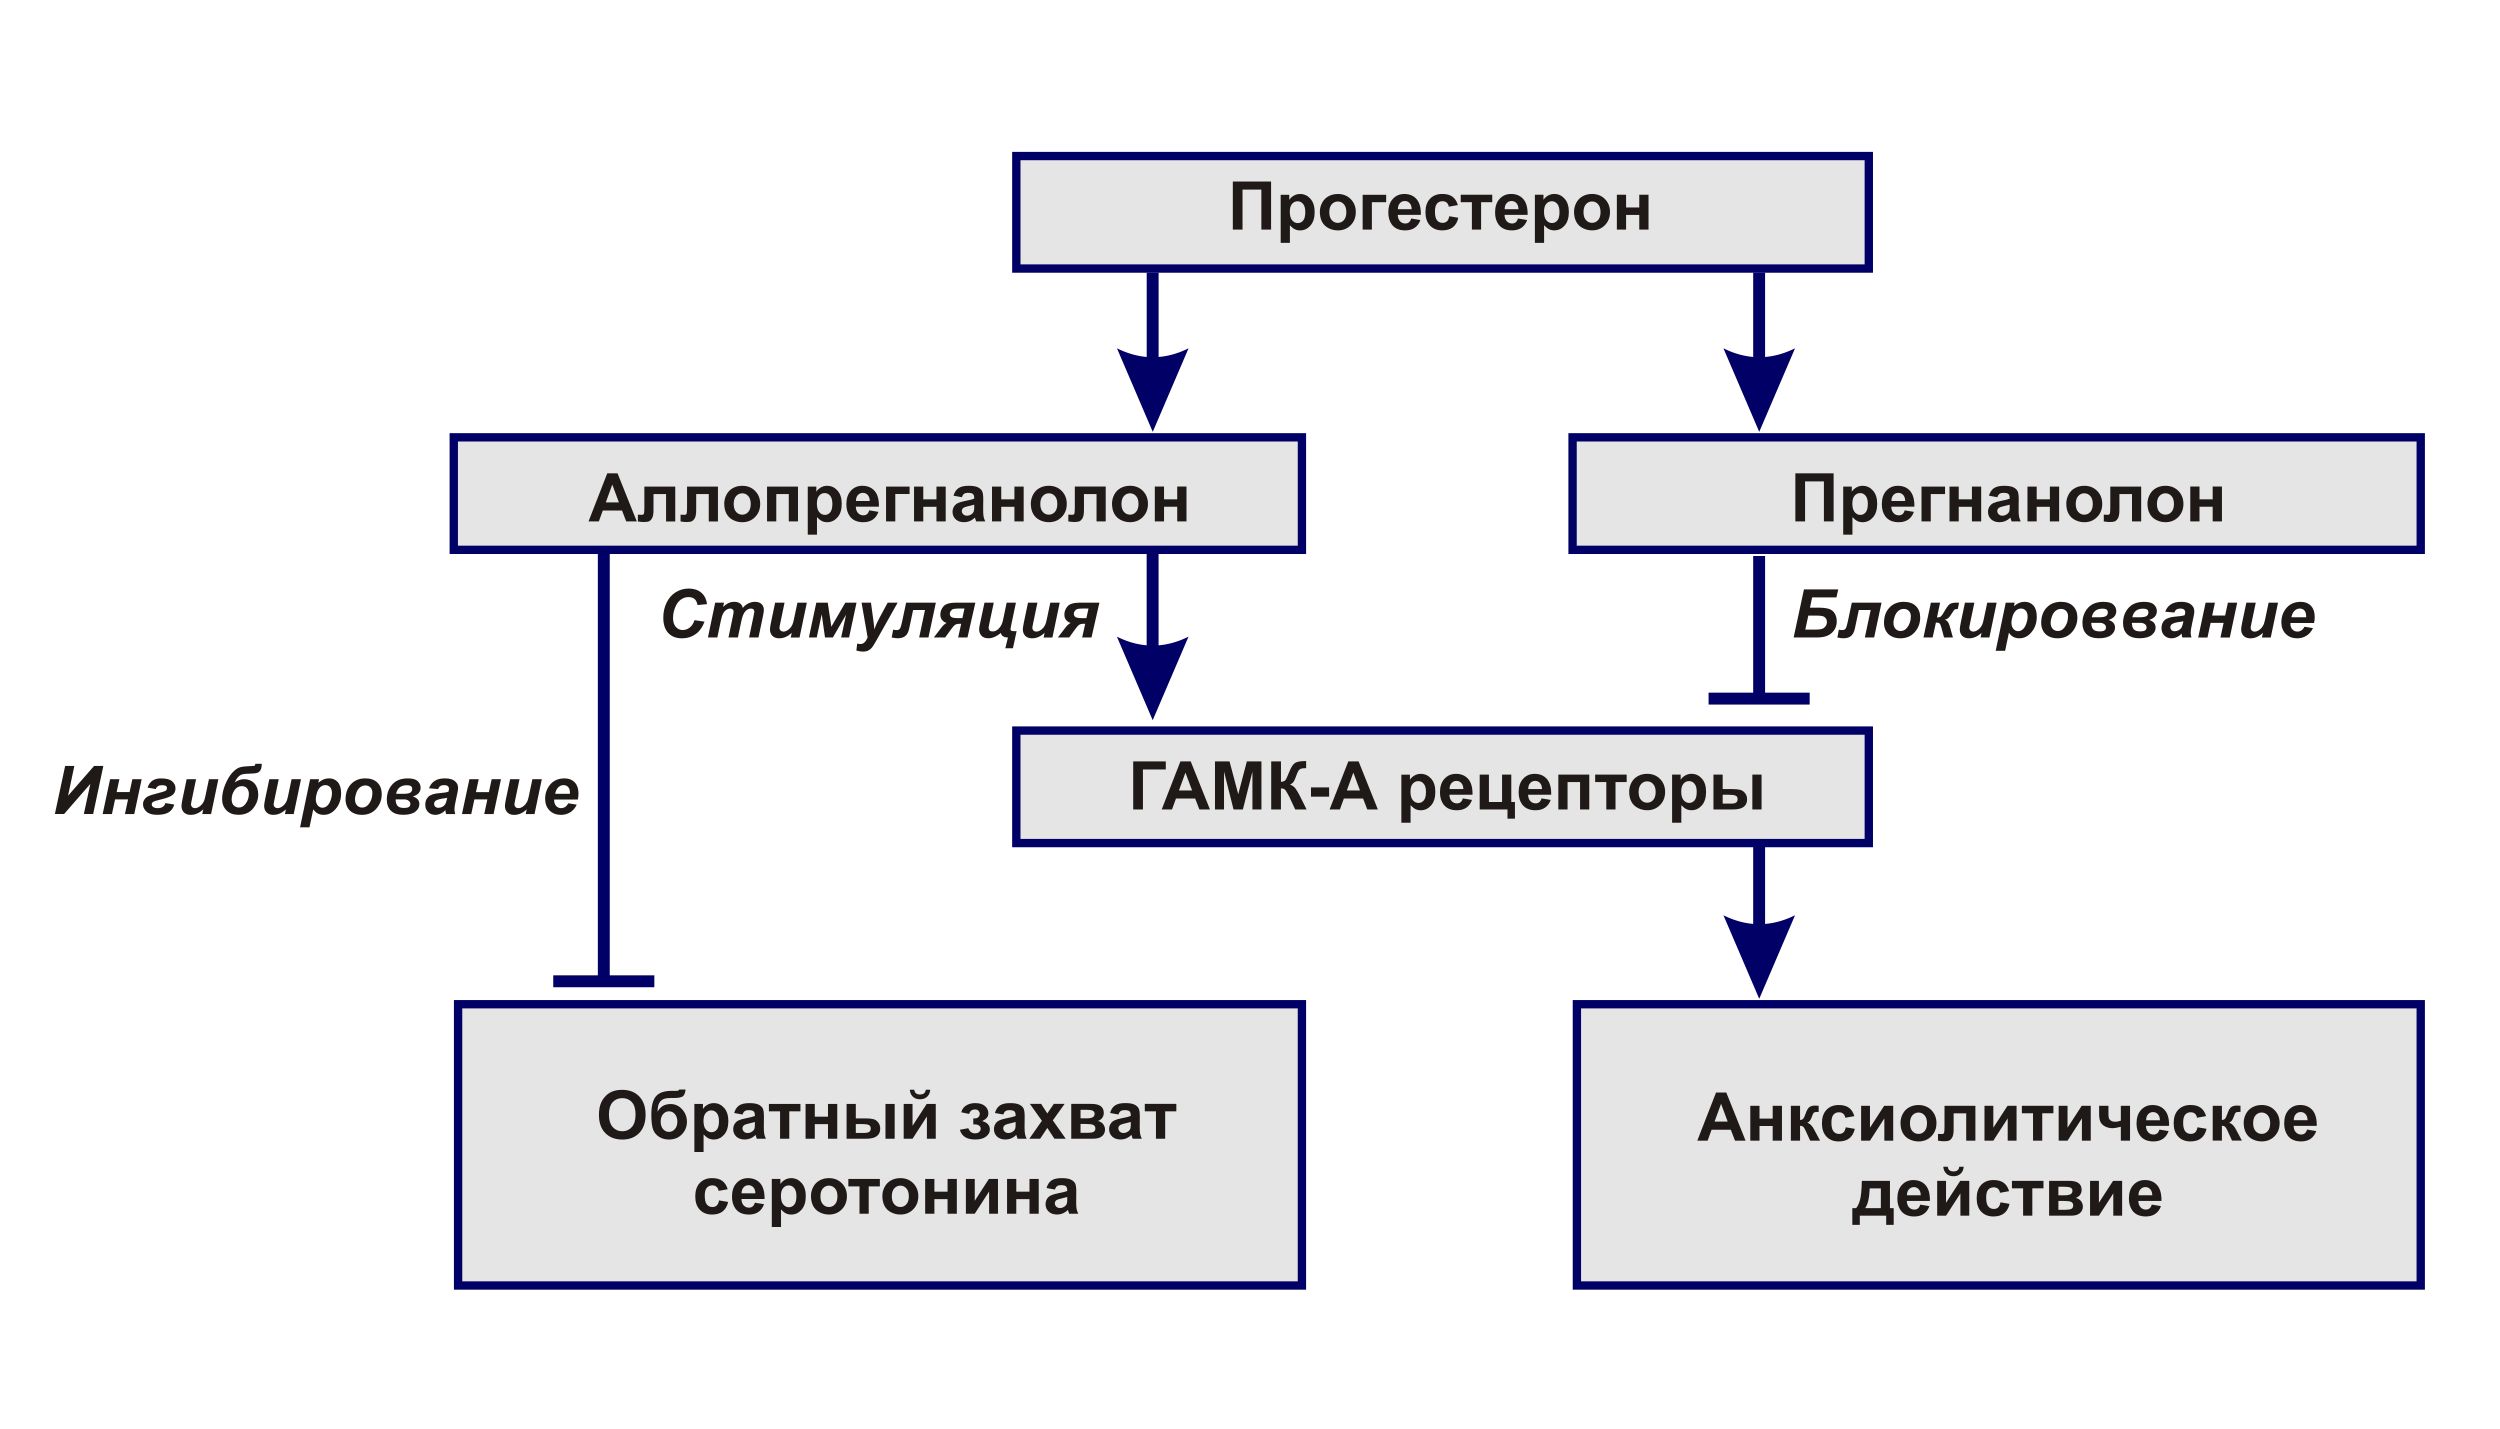
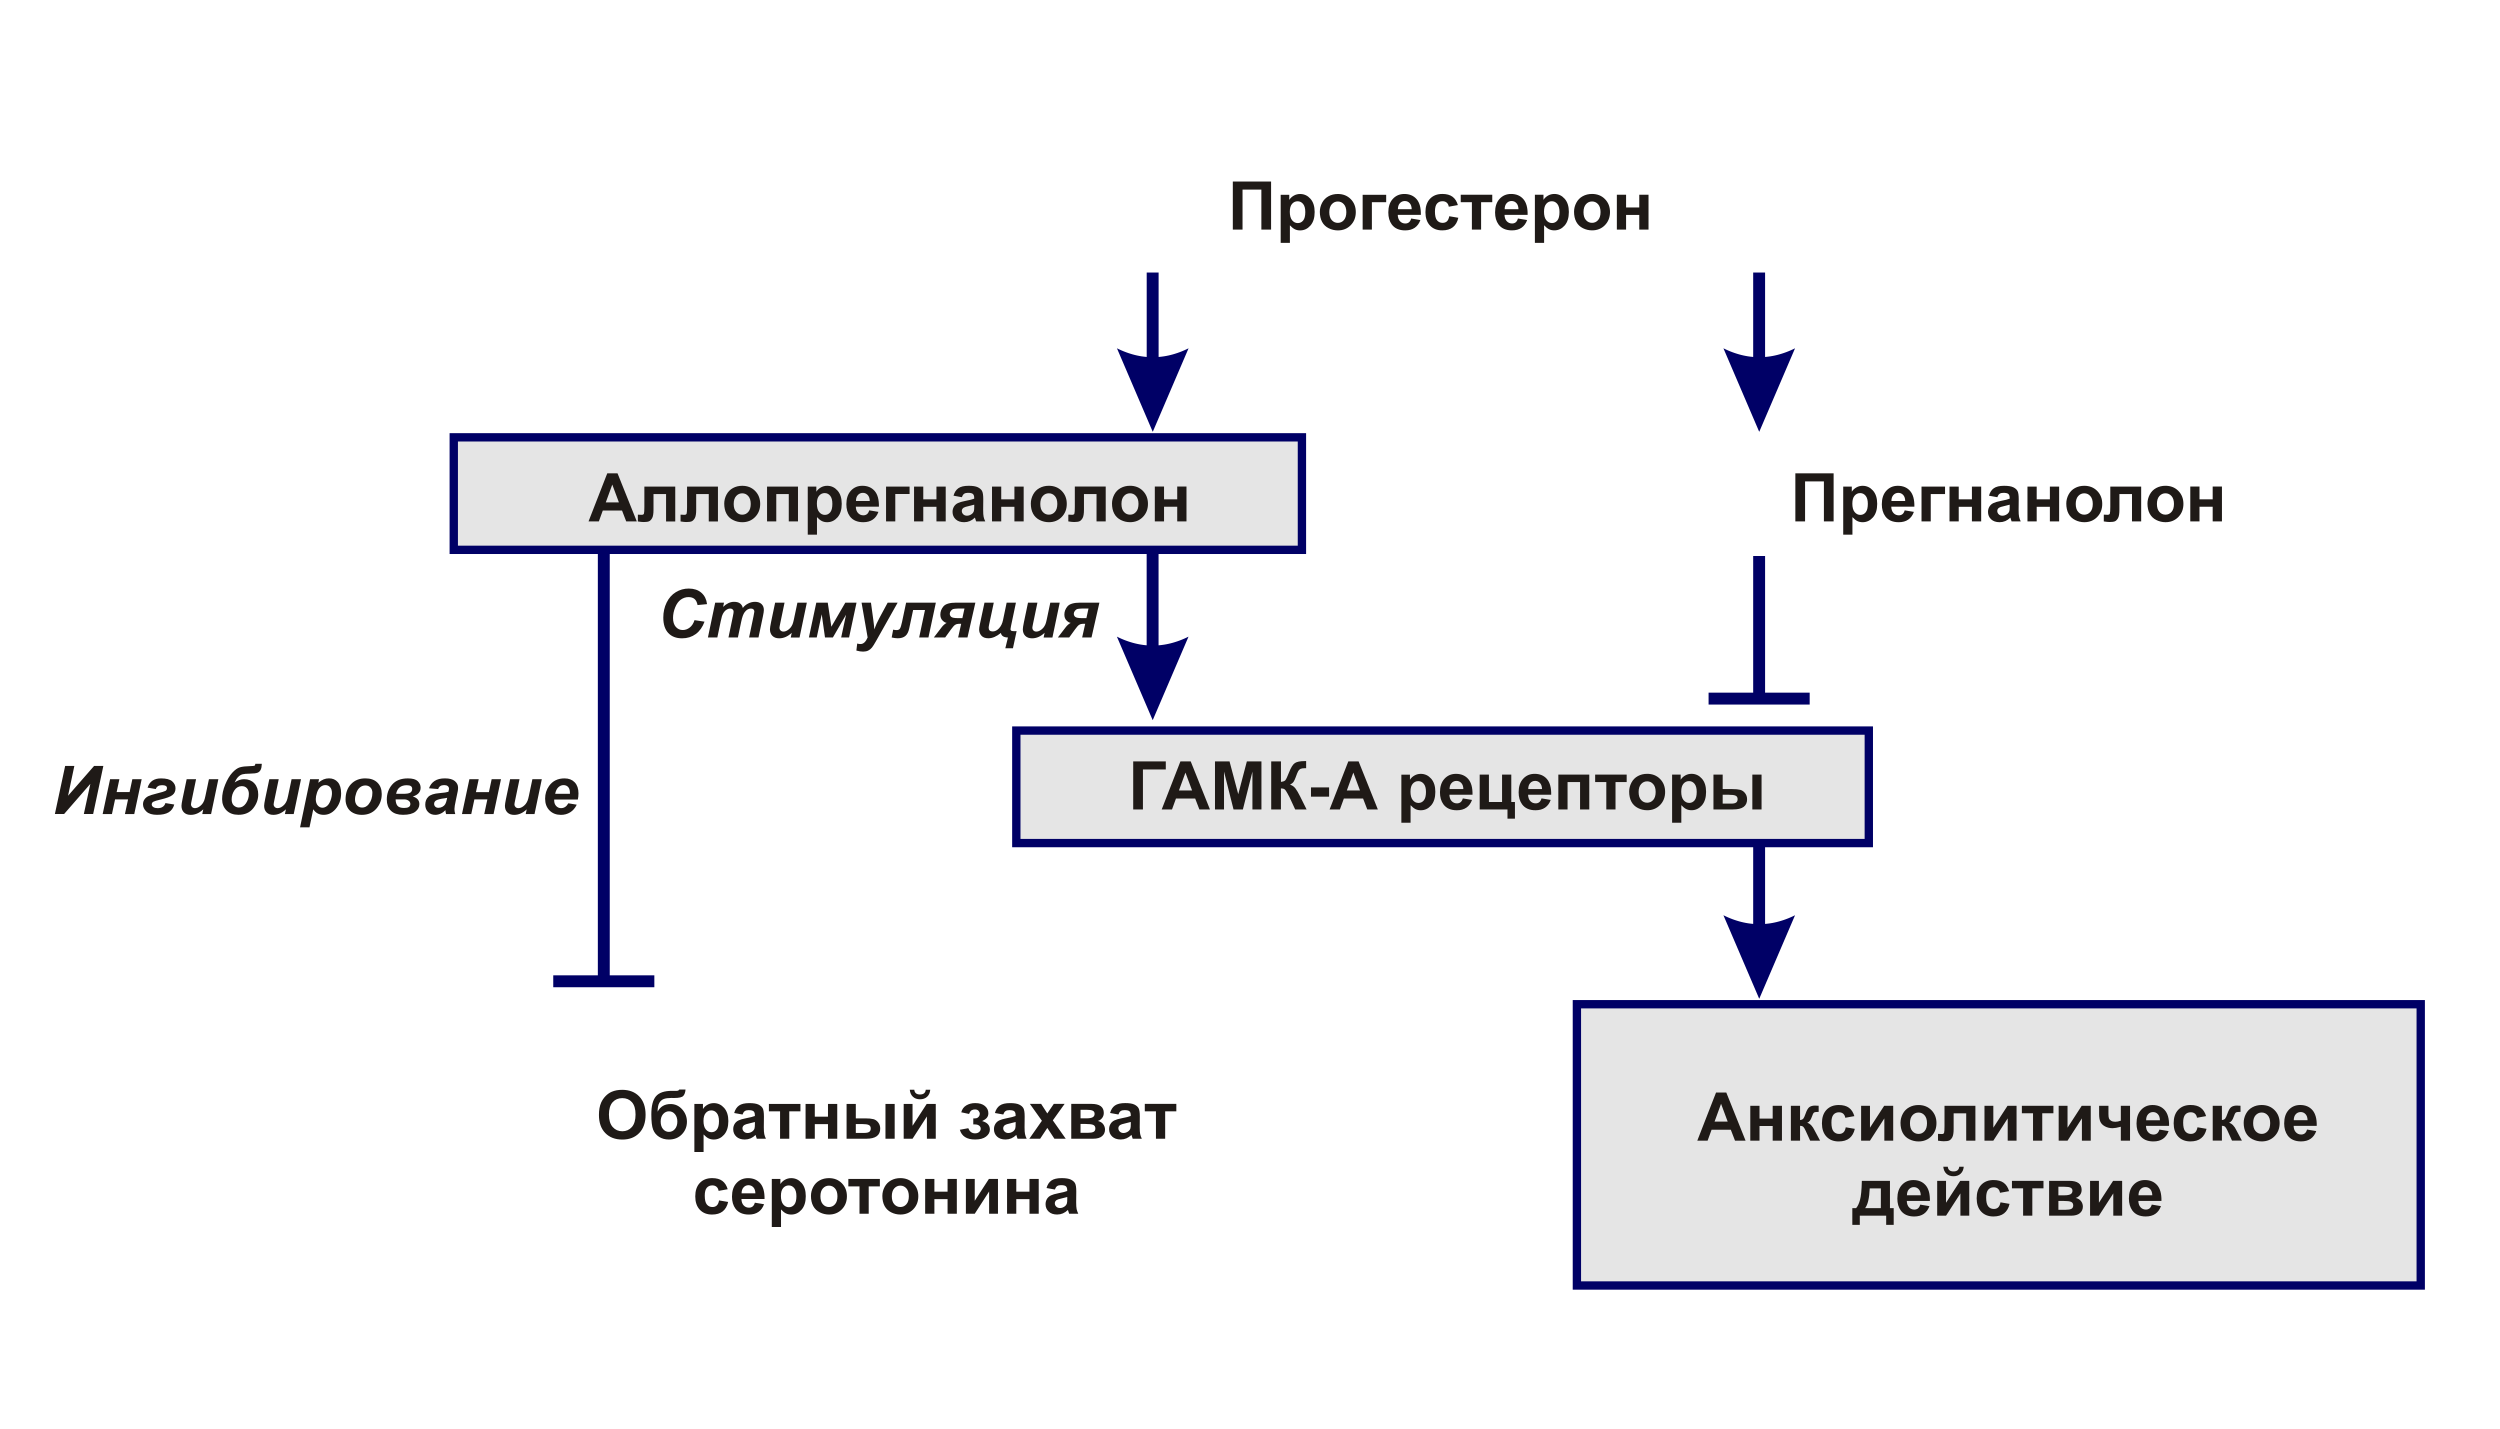
<svg xmlns="http://www.w3.org/2000/svg" xml:space="preserve" width="210mm" height="120mm" style="shape-rendering:geometricPrecision; text-rendering:geometricPrecision; image-rendering:optimizeQuality; fill-rule:evenodd; clip-rule:evenodd" viewBox="0 0 210 120">
  <defs>
    <style type="text/css">
   
    .str0 {stroke:#000066;stroke-width:0.7}
    .fil1 {fill:#E5E5E5}
    .fil0 {fill:white}
    .fil2 {fill:#1F1A17;fill-rule:nonzero}
    .fil3 {fill:#000066;fill-rule:nonzero}
   
  </style>
  </defs>
  <polygon class="fil0" points="0,0 210,0 210,120 0,120 " />
  <g id="Слой_x0020_1">
-     <rect class="fil1 str0" x="85.371" y="13.108" width="71.609" height="9.451" />
    <rect class="fil1 str0" x="38.116" y="36.736" width="71.246" height="9.451" />
-     <rect class="fil1 str0" x="132.096" y="36.736" width="71.246" height="9.451" />
    <rect class="fil1 str0" x="85.371" y="61.368" width="71.609" height="9.451" />
-     <rect class="fil1 str0" x="38.48" y="84.355" width="70.882" height="23.628" />
    <rect class="fil1 str0" x="132.459" y="84.355" width="70.882" height="23.628" />
    <path class="fil2" d="M95.19 63.956l2.737 0 0 0.678 -1.921 0 0 3.362 -0.817 0 0 -4.04zm6.447 4.04l-0.888 0 -0.353 -0.918 -1.615 0 -0.333 0.918 -0.866 0 1.574 -4.04 0.863 0 1.618 4.04zm-1.502 -1.598l-0.557 -1.5 -0.546 1.5 1.103 0zm1.924 1.598l0 -4.04 1.221 0 0.733 2.756 0.724 -2.756 1.224 0 0 4.04 -0.757 0 0 -3.181 -0.802 3.181 -0.785 0 -0.8 -3.181 0 3.181 -0.757 0zm4.726 -4.04l0.816 0 0 1.72c0.182,-0.018 0.306,-0.065 0.37,-0.14 0.064,-0.075 0.164,-0.285 0.297,-0.628 0.169,-0.437 0.34,-0.709 0.51,-0.816 0.169,-0.107 0.442,-0.16 0.819,-0.16 0.019,0 0.058,-0.001 0.118,-0.003l0 0.603 -0.116 -0.003c-0.167,0 -0.289,0.021 -0.366,0.062 -0.077,0.041 -0.14,0.104 -0.187,0.189 -0.048,0.085 -0.119,0.258 -0.213,0.521 -0.05,0.139 -0.103,0.256 -0.161,0.35 -0.058,0.093 -0.161,0.181 -0.308,0.264 0.181,0.052 0.332,0.155 0.451,0.311 0.118,0.156 0.248,0.377 0.389,0.661l0.551 1.108 -0.959 0 -0.483 -1.044c-0.007,-0.015 -0.023,-0.043 -0.047,-0.086 -0.009,-0.015 -0.043,-0.078 -0.102,-0.19 -0.104,-0.199 -0.191,-0.323 -0.258,-0.373 -0.067,-0.05 -0.169,-0.075 -0.308,-0.077l0 1.77 -0.816 0 0 -4.04zm3.338 2.962l0 -0.774 1.521 0 0 0.774 -1.521 0zm5.617 1.078l-0.888 0 -0.353 -0.918 -1.615 0 -0.333 0.918 -0.866 0 1.574 -4.04 0.863 0 1.618 4.04zm-1.502 -1.598l-0.557 -1.5 -0.546 1.5 1.103 0zm3.475 -1.328l0.723 0 0 0.43c0.093,-0.148 0.22,-0.267 0.38,-0.358 0.16,-0.092 0.338,-0.138 0.532,-0.138 0.34,0 0.628,0.134 0.865,0.4 0.237,0.266 0.356,0.638 0.356,1.114 0,0.488 -0.119,0.868 -0.357,1.139 -0.239,0.271 -0.529,0.406 -0.868,0.406 -0.162,0 -0.308,-0.032 -0.44,-0.096 -0.131,-0.065 -0.269,-0.175 -0.415,-0.331l0 1.475 -0.774 0 0 -4.04zm0.767 1.414c0,0.328 0.065,0.572 0.196,0.728 0.13,0.157 0.289,0.236 0.477,0.236 0.18,0 0.329,-0.072 0.449,-0.216 0.119,-0.144 0.18,-0.381 0.18,-0.709 0,-0.308 -0.062,-0.535 -0.185,-0.684 -0.123,-0.149 -0.276,-0.223 -0.457,-0.223 -0.189,0 -0.346,0.072 -0.471,0.219 -0.125,0.146 -0.187,0.362 -0.187,0.649zm4.398 0.581l0.772 0.129c-0.1,0.283 -0.256,0.498 -0.47,0.646 -0.214,0.149 -0.482,0.222 -0.803,0.222 -0.509,0 -0.885,-0.166 -1.13,-0.499 -0.193,-0.266 -0.29,-0.603 -0.29,-1.008 0,-0.485 0.127,-0.866 0.381,-1.14 0.253,-0.275 0.574,-0.412 0.962,-0.412 0.435,0 0.779,0.144 1.031,0.432 0.251,0.288 0.372,0.728 0.361,1.322l-1.941 0c0.006,0.23 0.068,0.408 0.187,0.535 0.119,0.128 0.269,0.192 0.447,0.192 0.121,0 0.223,-0.033 0.306,-0.099 0.083,-0.067 0.146,-0.173 0.187,-0.32zm0.044 -0.783c-0.006,-0.225 -0.063,-0.395 -0.173,-0.512 -0.11,-0.117 -0.245,-0.175 -0.403,-0.175 -0.169,0 -0.309,0.062 -0.419,0.185 -0.11,0.122 -0.165,0.29 -0.163,0.501l1.157 0zm1.373 -1.213l0.775 0 0 2.301 1.104 0 0 -2.301 0.775 0 0 2.301 0.306 0 0 1.397 -0.626 0 0 -0.771 -2.335 0 0 -2.927zm5.192 1.995l0.772 0.129c-0.1,0.283 -0.256,0.498 -0.47,0.646 -0.214,0.149 -0.482,0.222 -0.803,0.222 -0.509,0 -0.885,-0.166 -1.13,-0.499 -0.193,-0.266 -0.29,-0.603 -0.29,-1.008 0,-0.485 0.127,-0.866 0.381,-1.14 0.253,-0.275 0.574,-0.412 0.962,-0.412 0.435,0 0.779,0.144 1.031,0.432 0.251,0.288 0.372,0.728 0.361,1.322l-1.941 0c0.006,0.23 0.068,0.408 0.187,0.535 0.119,0.128 0.269,0.192 0.447,0.192 0.121,0 0.223,-0.033 0.306,-0.099 0.083,-0.067 0.146,-0.173 0.187,-0.32zm0.044 -0.783c-0.006,-0.225 -0.063,-0.395 -0.173,-0.512 -0.11,-0.117 -0.245,-0.175 -0.403,-0.175 -0.169,0 -0.309,0.062 -0.419,0.185 -0.11,0.122 -0.165,0.29 -0.163,0.501l1.157 0zm1.37 -1.213l2.599 0 0 2.927 -0.774 0 0 -2.301 -1.05 0 0 2.301 -0.775 0 0 -2.927zm3.093 0l2.648 0 0 0.626 -0.937 0 0 2.301 -0.774 0 0 -2.301 -0.937 0 0 -0.626zm2.857 1.421c0,-0.257 0.064,-0.506 0.19,-0.747 0.127,-0.24 0.307,-0.424 0.539,-0.55 0.232,-0.127 0.492,-0.191 0.779,-0.191 0.442,0 0.805,0.144 1.088,0.432 0.283,0.288 0.424,0.651 0.424,1.09 0,0.442 -0.143,0.809 -0.428,1.101 -0.286,0.292 -0.645,0.436 -1.079,0.436 -0.269,0 -0.524,-0.06 -0.768,-0.182 -0.244,-0.121 -0.429,-0.299 -0.556,-0.533 -0.126,-0.234 -0.19,-0.519 -0.19,-0.856zm0.794 0.041c0,0.291 0.069,0.513 0.207,0.667 0.137,0.154 0.308,0.231 0.51,0.231 0.202,0 0.372,-0.077 0.508,-0.231 0.137,-0.154 0.206,-0.378 0.206,-0.673 0,-0.286 -0.069,-0.507 -0.206,-0.661 -0.136,-0.154 -0.306,-0.231 -0.508,-0.231 -0.202,0 -0.372,0.077 -0.51,0.231 -0.138,0.154 -0.207,0.377 -0.207,0.667zm2.811 -1.463l0.723 0 0 0.43c0.093,-0.148 0.22,-0.267 0.38,-0.358 0.16,-0.092 0.338,-0.138 0.532,-0.138 0.34,0 0.628,0.134 0.865,0.4 0.237,0.266 0.356,0.638 0.356,1.114 0,0.488 -0.119,0.868 -0.357,1.139 -0.239,0.271 -0.529,0.406 -0.868,0.406 -0.162,0 -0.308,-0.032 -0.44,-0.096 -0.131,-0.065 -0.269,-0.175 -0.415,-0.331l0 1.475 -0.774 0 0 -4.04zm0.767 1.414c0,0.328 0.065,0.572 0.196,0.728 0.13,0.157 0.289,0.236 0.477,0.236 0.18,0 0.329,-0.072 0.449,-0.216 0.119,-0.144 0.18,-0.381 0.18,-0.709 0,-0.308 -0.062,-0.535 -0.185,-0.684 -0.123,-0.149 -0.276,-0.223 -0.457,-0.223 -0.189,0 -0.346,0.072 -0.471,0.219 -0.125,0.146 -0.187,0.362 -0.187,0.649zm2.709 -1.414l0.774 0 0 1.215 0.777 0c0.305,0 0.538,0.022 0.699,0.065 0.161,0.042 0.296,0.137 0.407,0.282 0.111,0.145 0.167,0.316 0.167,0.513 0,0.282 -0.097,0.496 -0.292,0.638 -0.195,0.142 -0.487,0.213 -0.877,0.213l-1.656 0 0 -2.927zm0.774 2.437l0.719 0c0.188,0 0.324,-0.03 0.408,-0.088 0.085,-0.059 0.127,-0.154 0.127,-0.287 0,-0.141 -0.054,-0.238 -0.165,-0.291 -0.109,-0.053 -0.305,-0.079 -0.588,-0.079l-0.501 0 0 0.745zm2.491 -2.437l0.774 0 0 2.927 -0.774 0 0 -2.927z" />
    <path class="fil2" d="M50.311 93.659c0,-0.412 0.061,-0.757 0.184,-1.037 0.092,-0.205 0.217,-0.39 0.376,-0.554 0.159,-0.163 0.333,-0.284 0.522,-0.363 0.252,-0.107 0.542,-0.16 0.871,-0.16 0.596,0 1.071,0.184 1.429,0.554 0.357,0.369 0.536,0.882 0.536,1.54 0,0.653 -0.178,1.163 -0.532,1.532 -0.355,0.368 -0.829,0.552 -1.421,0.552 -0.601,0 -1.079,-0.183 -1.434,-0.549 -0.355,-0.367 -0.531,-0.872 -0.531,-1.515zm0.84 -0.027c0,0.457 0.106,0.804 0.317,1.04 0.212,0.236 0.48,0.354 0.805,0.354 0.325,0 0.592,-0.117 0.801,-0.352 0.208,-0.234 0.312,-0.585 0.312,-1.054 0,-0.463 -0.102,-0.808 -0.304,-1.037 -0.203,-0.228 -0.473,-0.341 -0.809,-0.341 -0.337,0 -0.608,0.116 -0.814,0.346 -0.205,0.23 -0.309,0.578 -0.309,1.043zm5.907 -2.112l0.526 0c-0.016,0.234 -0.077,0.41 -0.183,0.531 -0.105,0.12 -0.366,0.181 -0.781,0.181 -0.05,0 -0.1,-0.001 -0.149,-0.003l-0.1 0c-0.246,0 -0.446,0.027 -0.601,0.082 -0.154,0.054 -0.28,0.159 -0.378,0.315 -0.099,0.156 -0.149,0.408 -0.153,0.755 0.114,-0.215 0.262,-0.375 0.442,-0.482 0.182,-0.106 0.397,-0.16 0.646,-0.16 0.384,0 0.709,0.15 0.976,0.448 0.267,0.299 0.4,0.645 0.4,1.038 0,0.41 -0.14,0.762 -0.42,1.056 -0.279,0.293 -0.646,0.44 -1.098,0.44 -0.31,0 -0.583,-0.074 -0.818,-0.223 -0.235,-0.149 -0.404,-0.353 -0.504,-0.611 -0.102,-0.258 -0.151,-0.686 -0.151,-1.283 0,-0.702 0.129,-1.206 0.387,-1.513 0.259,-0.307 0.709,-0.46 1.352,-0.46l0.391 0c0.108,0 0.182,-0.037 0.218,-0.111zm-1.561 2.693c0,0.266 0.067,0.477 0.2,0.632 0.133,0.155 0.296,0.233 0.489,0.233 0.208,0 0.378,-0.081 0.511,-0.242 0.134,-0.161 0.2,-0.368 0.2,-0.621 0,-0.26 -0.068,-0.469 -0.203,-0.627 -0.135,-0.159 -0.301,-0.238 -0.499,-0.238 -0.193,0 -0.357,0.078 -0.494,0.234 -0.135,0.156 -0.204,0.365 -0.204,0.628zm2.828 -1.485l0.723 0 0 0.43c0.093,-0.148 0.22,-0.267 0.38,-0.358 0.16,-0.092 0.338,-0.138 0.532,-0.138 0.34,0 0.628,0.134 0.865,0.4 0.237,0.266 0.356,0.638 0.356,1.114 0,0.488 -0.119,0.868 -0.357,1.139 -0.239,0.271 -0.529,0.406 -0.868,0.406 -0.162,0 -0.308,-0.032 -0.44,-0.096 -0.131,-0.065 -0.269,-0.175 -0.415,-0.331l0 1.475 -0.774 0 0 -4.04zm0.767 1.414c0,0.328 0.065,0.572 0.196,0.728 0.13,0.157 0.289,0.236 0.477,0.236 0.18,0 0.329,-0.072 0.449,-0.216 0.119,-0.144 0.18,-0.381 0.18,-0.709 0,-0.308 -0.062,-0.535 -0.185,-0.684 -0.123,-0.149 -0.276,-0.223 -0.457,-0.223 -0.189,0 -0.346,0.072 -0.471,0.219 -0.125,0.146 -0.187,0.362 -0.187,0.649zm3.282 -0.521l-0.703 -0.127c0.079,-0.283 0.214,-0.492 0.407,-0.628 0.194,-0.135 0.48,-0.204 0.86,-0.204 0.346,0 0.603,0.041 0.772,0.123 0.168,0.082 0.288,0.185 0.356,0.311 0.069,0.126 0.103,0.356 0.103,0.693l-0.009 0.904c0,0.257 0.012,0.447 0.038,0.569 0.024,0.121 0.071,0.253 0.139,0.392l-0.767 0c-0.02,-0.052 -0.045,-0.128 -0.074,-0.229 -0.012,-0.046 -0.022,-0.076 -0.027,-0.091 -0.133,0.129 -0.274,0.225 -0.424,0.29 -0.15,0.064 -0.311,0.096 -0.483,0.096 -0.301,0 -0.539,-0.082 -0.712,-0.245 -0.174,-0.164 -0.261,-0.371 -0.261,-0.621 0,-0.165 0.04,-0.312 0.118,-0.442 0.079,-0.13 0.19,-0.229 0.332,-0.297 0.142,-0.069 0.348,-0.129 0.616,-0.181 0.361,-0.068 0.612,-0.132 0.752,-0.19l0 -0.077c0,-0.15 -0.037,-0.255 -0.11,-0.319 -0.073,-0.063 -0.212,-0.095 -0.416,-0.095 -0.138,0 -0.245,0.027 -0.323,0.082 -0.077,0.054 -0.139,0.149 -0.187,0.285zm1.036 0.628c-0.099,0.033 -0.256,0.072 -0.471,0.119 -0.214,0.046 -0.355,0.091 -0.421,0.135 -0.101,0.072 -0.151,0.163 -0.151,0.273 0,0.109 0.041,0.202 0.121,0.281 0.081,0.079 0.183,0.118 0.309,0.118 0.14,0 0.273,-0.046 0.4,-0.137 0.094,-0.07 0.155,-0.155 0.184,-0.257 0.021,-0.066 0.03,-0.192 0.03,-0.377l0 -0.154zm1.178 -1.521l2.648 0 0 0.626 -0.937 0 0 2.301 -0.774 0 0 -2.301 -0.937 0 0 -0.626zm3.08 0l0.775 0 0 1.071 1.107 0 0 -1.071 0.778 0 0 2.927 -0.778 0 0 -1.23 -1.107 0 0 1.23 -0.775 0 0 -2.927zm3.446 0l0.774 0 0 1.215 0.777 0c0.305,0 0.538,0.022 0.699,0.065 0.161,0.042 0.296,0.137 0.407,0.282 0.111,0.145 0.167,0.316 0.167,0.513 0,0.282 -0.097,0.496 -0.292,0.638 -0.195,0.142 -0.487,0.213 -0.877,0.213l-1.656 0 0 -2.927zm0.774 2.437l0.719 0c0.188,0 0.324,-0.03 0.408,-0.088 0.085,-0.059 0.127,-0.154 0.127,-0.287 0,-0.141 -0.054,-0.238 -0.165,-0.291 -0.109,-0.053 -0.305,-0.079 -0.588,-0.079l-0.501 0 0 0.745zm2.491 -2.437l0.774 0 0 2.927 -0.774 0 0 -2.927zm1.53 0l0.744 0 0 1.838 1.191 -1.838 0.76 0 0 2.927 -0.744 0 0 -1.871 -1.207 1.871 -0.744 0 0 -2.927zm1.855 -1.188l0.377 0c-0.022,0.249 -0.109,0.446 -0.263,0.588 -0.154,0.143 -0.353,0.213 -0.597,0.213 -0.245,0 -0.443,-0.07 -0.596,-0.213 -0.153,-0.142 -0.241,-0.339 -0.263,-0.588l0.378 0c0.012,0.131 0.058,0.229 0.137,0.296 0.079,0.067 0.194,0.101 0.344,0.101 0.15,0 0.265,-0.034 0.344,-0.101 0.079,-0.068 0.125,-0.166 0.138,-0.296zm3.991 2.913l0 -0.504c0.134,0 0.231,-0.009 0.292,-0.026 0.061,-0.018 0.119,-0.06 0.172,-0.127 0.054,-0.067 0.082,-0.144 0.082,-0.231 0,-0.091 -0.034,-0.177 -0.101,-0.255 -0.068,-0.078 -0.168,-0.117 -0.302,-0.117 -0.103,0 -0.195,0.022 -0.276,0.066 -0.081,0.044 -0.154,0.149 -0.22,0.314l-0.657 -0.14c0.067,-0.258 0.208,-0.451 0.424,-0.58 0.217,-0.128 0.465,-0.193 0.742,-0.193 0.353,0 0.626,0.081 0.819,0.243 0.194,0.162 0.291,0.365 0.291,0.61 0,0.152 -0.041,0.278 -0.125,0.378 -0.084,0.101 -0.215,0.194 -0.395,0.28 0.216,0.058 0.378,0.148 0.486,0.267 0.107,0.119 0.161,0.268 0.161,0.447 0,0.228 -0.106,0.423 -0.32,0.588 -0.213,0.165 -0.52,0.246 -0.92,0.246 -0.699,0 -1.126,-0.273 -1.282,-0.819l0.708 -0.13c0.114,0.287 0.303,0.431 0.565,0.431 0.145,0 0.262,-0.038 0.348,-0.115 0.087,-0.076 0.132,-0.166 0.132,-0.269 0,-0.114 -0.046,-0.203 -0.136,-0.268 -0.091,-0.066 -0.211,-0.098 -0.357,-0.098l-0.132 0zm2.521 -0.833l-0.703 -0.127c0.079,-0.283 0.214,-0.492 0.407,-0.628 0.194,-0.135 0.48,-0.204 0.86,-0.204 0.346,0 0.603,0.041 0.772,0.123 0.168,0.082 0.288,0.185 0.356,0.311 0.069,0.126 0.103,0.356 0.103,0.693l-0.009 0.904c0,0.257 0.012,0.447 0.038,0.569 0.024,0.121 0.071,0.253 0.139,0.392l-0.767 0c-0.02,-0.052 -0.045,-0.128 -0.074,-0.229 -0.012,-0.046 -0.022,-0.076 -0.027,-0.091 -0.133,0.129 -0.274,0.225 -0.424,0.29 -0.15,0.064 -0.311,0.096 -0.483,0.096 -0.301,0 -0.539,-0.082 -0.712,-0.245 -0.174,-0.164 -0.261,-0.371 -0.261,-0.621 0,-0.165 0.04,-0.312 0.118,-0.442 0.079,-0.13 0.19,-0.229 0.332,-0.297 0.142,-0.069 0.348,-0.129 0.616,-0.181 0.361,-0.068 0.612,-0.132 0.752,-0.19l0 -0.077c0,-0.15 -0.037,-0.255 -0.11,-0.319 -0.073,-0.063 -0.212,-0.095 -0.416,-0.095 -0.138,0 -0.245,0.027 -0.323,0.082 -0.077,0.054 -0.139,0.149 -0.187,0.285zm1.036 0.628c-0.099,0.033 -0.256,0.072 -0.471,0.119 -0.214,0.046 -0.355,0.091 -0.421,0.135 -0.101,0.072 -0.151,0.163 -0.151,0.273 0,0.109 0.041,0.202 0.121,0.281 0.081,0.079 0.183,0.118 0.309,0.118 0.14,0 0.273,-0.046 0.4,-0.137 0.094,-0.07 0.155,-0.155 0.184,-0.257 0.021,-0.066 0.03,-0.192 0.03,-0.377l0 -0.154zm1.152 1.405l1.056 -1.508 -1.011 -1.419 0.946 0 0.518 0.804 0.546 -0.804 0.91 0 -0.992 1.386 1.083 1.541 -0.95 0 -0.596 -0.907 -0.601 0.907 -0.907 0zm3.519 -2.927l1.695 0c0.347,0 0.608,0.063 0.78,0.19 0.173,0.127 0.26,0.318 0.26,0.573 0,0.164 -0.048,0.306 -0.142,0.427 -0.095,0.121 -0.213,0.202 -0.357,0.243 0.202,0.05 0.353,0.142 0.453,0.279 0.099,0.136 0.149,0.285 0.149,0.447 0,0.228 -0.084,0.413 -0.25,0.555 -0.168,0.142 -0.415,0.213 -0.742,0.213l-1.844 0 0 -2.927zm0.781 1.215l0.499 0c0.241,0 0.415,-0.031 0.522,-0.091 0.107,-0.06 0.161,-0.156 0.161,-0.287 0,-0.123 -0.05,-0.211 -0.15,-0.262 -0.101,-0.053 -0.279,-0.079 -0.533,-0.079l-0.499 0 0 0.72zm0 1.215l0.612 0c0.22,0 0.381,-0.027 0.483,-0.08 0.101,-0.054 0.151,-0.15 0.151,-0.287 0,-0.143 -0.058,-0.242 -0.174,-0.296 -0.116,-0.054 -0.341,-0.081 -0.675,-0.081l-0.396 0 0 0.744zm3.185 -1.538l-0.703 -0.127c0.079,-0.283 0.214,-0.492 0.407,-0.628 0.194,-0.135 0.48,-0.204 0.86,-0.204 0.346,0 0.603,0.041 0.772,0.123 0.168,0.082 0.288,0.185 0.356,0.311 0.069,0.126 0.103,0.356 0.103,0.693l-0.009 0.904c0,0.257 0.012,0.447 0.038,0.569 0.024,0.121 0.071,0.253 0.139,0.392l-0.767 0c-0.02,-0.052 -0.045,-0.128 -0.074,-0.229 -0.012,-0.046 -0.022,-0.076 -0.027,-0.091 -0.133,0.129 -0.274,0.225 -0.424,0.29 -0.15,0.064 -0.311,0.096 -0.483,0.096 -0.301,0 -0.539,-0.082 -0.712,-0.245 -0.174,-0.164 -0.261,-0.371 -0.261,-0.621 0,-0.165 0.04,-0.312 0.118,-0.442 0.079,-0.13 0.19,-0.229 0.332,-0.297 0.142,-0.069 0.348,-0.129 0.616,-0.181 0.361,-0.068 0.612,-0.132 0.752,-0.19l0 -0.077c0,-0.15 -0.037,-0.255 -0.11,-0.319 -0.073,-0.063 -0.212,-0.095 -0.416,-0.095 -0.138,0 -0.245,0.027 -0.323,0.082 -0.077,0.054 -0.139,0.149 -0.187,0.285zm1.036 0.628c-0.099,0.033 -0.256,0.072 -0.471,0.119 -0.214,0.046 -0.355,0.091 -0.421,0.135 -0.101,0.072 -0.151,0.163 -0.151,0.273 0,0.109 0.041,0.202 0.121,0.281 0.081,0.079 0.183,0.118 0.309,0.118 0.14,0 0.273,-0.046 0.4,-0.137 0.094,-0.07 0.155,-0.155 0.184,-0.257 0.021,-0.066 0.03,-0.192 0.03,-0.377l0 -0.154zm1.178 -1.521l2.648 0 0 0.626 -0.937 0 0 2.301 -0.774 0 0 -2.301 -0.937 0 0 -0.626zm-35.037 7.171l-0.764 0.137c-0.025,-0.152 -0.084,-0.267 -0.175,-0.344 -0.091,-0.077 -0.209,-0.116 -0.354,-0.116 -0.194,0 -0.347,0.067 -0.462,0.199 -0.115,0.134 -0.172,0.357 -0.172,0.669 0,0.347 0.058,0.593 0.175,0.736 0.117,0.143 0.273,0.214 0.469,0.214 0.148,0 0.267,-0.041 0.361,-0.125 0.094,-0.084 0.16,-0.228 0.199,-0.431l0.761 0.129c-0.079,0.349 -0.231,0.613 -0.455,0.791 -0.224,0.179 -0.524,0.267 -0.901,0.267 -0.428,0 -0.769,-0.135 -1.024,-0.405 -0.255,-0.27 -0.382,-0.644 -0.382,-1.122 0,-0.483 0.128,-0.859 0.383,-1.128 0.256,-0.27 0.601,-0.405 1.037,-0.405 0.356,0 0.64,0.077 0.85,0.231 0.21,0.153 0.361,0.388 0.454,0.702zm2.281 1.13l0.772 0.129c-0.1,0.283 -0.256,0.498 -0.47,0.646 -0.214,0.149 -0.482,0.222 -0.803,0.222 -0.509,0 -0.885,-0.166 -1.13,-0.499 -0.193,-0.266 -0.29,-0.603 -0.29,-1.008 0,-0.485 0.127,-0.866 0.381,-1.14 0.253,-0.275 0.574,-0.412 0.962,-0.412 0.435,0 0.779,0.144 1.031,0.432 0.251,0.288 0.372,0.728 0.361,1.322l-1.941 0c0.006,0.23 0.068,0.408 0.187,0.535 0.119,0.128 0.269,0.192 0.447,0.192 0.121,0 0.223,-0.033 0.306,-0.099 0.083,-0.067 0.146,-0.173 0.187,-0.32zm0.044 -0.783c-0.006,-0.225 -0.063,-0.395 -0.173,-0.512 -0.11,-0.117 -0.245,-0.175 -0.403,-0.175 -0.169,0 -0.309,0.062 -0.419,0.185 -0.11,0.122 -0.165,0.29 -0.163,0.501l1.157 0zm1.378 -1.213l0.723 0 0 0.43c0.093,-0.148 0.22,-0.267 0.38,-0.358 0.16,-0.092 0.338,-0.138 0.532,-0.138 0.34,0 0.628,0.134 0.865,0.4 0.237,0.266 0.356,0.638 0.356,1.114 0,0.488 -0.119,0.868 -0.357,1.139 -0.239,0.271 -0.529,0.406 -0.868,0.406 -0.162,0 -0.308,-0.032 -0.44,-0.096 -0.131,-0.065 -0.269,-0.175 -0.415,-0.331l0 1.475 -0.774 0 0 -4.04zm0.767 1.414c0,0.328 0.065,0.572 0.196,0.728 0.13,0.157 0.289,0.236 0.477,0.236 0.18,0 0.329,-0.072 0.449,-0.216 0.119,-0.144 0.18,-0.381 0.18,-0.709 0,-0.308 -0.062,-0.535 -0.185,-0.684 -0.123,-0.149 -0.276,-0.223 -0.457,-0.223 -0.189,0 -0.346,0.072 -0.471,0.219 -0.125,0.146 -0.187,0.362 -0.187,0.649zm2.524 0.007c0,-0.257 0.064,-0.506 0.19,-0.747 0.127,-0.24 0.307,-0.424 0.539,-0.55 0.232,-0.127 0.492,-0.191 0.779,-0.191 0.442,0 0.805,0.144 1.088,0.432 0.283,0.288 0.424,0.651 0.424,1.09 0,0.442 -0.143,0.809 -0.428,1.101 -0.286,0.292 -0.645,0.436 -1.079,0.436 -0.269,0 -0.524,-0.06 -0.768,-0.182 -0.244,-0.121 -0.429,-0.299 -0.556,-0.533 -0.126,-0.234 -0.19,-0.519 -0.19,-0.856zm0.794 0.041c0,0.291 0.069,0.513 0.207,0.667 0.137,0.154 0.308,0.231 0.51,0.231 0.202,0 0.372,-0.077 0.508,-0.231 0.137,-0.154 0.206,-0.378 0.206,-0.673 0,-0.286 -0.069,-0.507 -0.206,-0.661 -0.136,-0.154 -0.306,-0.231 -0.508,-0.231 -0.202,0 -0.372,0.077 -0.51,0.231 -0.138,0.154 -0.207,0.377 -0.207,0.667zm2.346 -1.463l2.648 0 0 0.626 -0.937 0 0 2.301 -0.774 0 0 -2.301 -0.937 0 0 -0.626zm2.857 1.421c0,-0.257 0.064,-0.506 0.19,-0.747 0.127,-0.24 0.307,-0.424 0.539,-0.55 0.232,-0.127 0.492,-0.191 0.779,-0.191 0.442,0 0.805,0.144 1.088,0.432 0.283,0.288 0.424,0.651 0.424,1.09 0,0.442 -0.143,0.809 -0.428,1.101 -0.286,0.292 -0.645,0.436 -1.079,0.436 -0.269,0 -0.524,-0.06 -0.768,-0.182 -0.244,-0.121 -0.429,-0.299 -0.556,-0.533 -0.126,-0.234 -0.19,-0.519 -0.19,-0.856zm0.794 0.041c0,0.291 0.069,0.513 0.207,0.667 0.137,0.154 0.308,0.231 0.51,0.231 0.202,0 0.372,-0.077 0.508,-0.231 0.137,-0.154 0.206,-0.378 0.206,-0.673 0,-0.286 -0.069,-0.507 -0.206,-0.661 -0.136,-0.154 -0.306,-0.231 -0.508,-0.231 -0.202,0 -0.372,0.077 -0.51,0.231 -0.138,0.154 -0.207,0.377 -0.207,0.667zm2.802 -1.463l0.775 0 0 1.071 1.107 0 0 -1.071 0.778 0 0 2.927 -0.778 0 0 -1.23 -1.107 0 0 1.23 -0.775 0 0 -2.927zm3.421 0l0.744 0 0 1.838 1.191 -1.838 0.76 0 0 2.927 -0.744 0 0 -1.871 -1.207 1.871 -0.744 0 0 -2.927zm3.458 0l0.775 0 0 1.071 1.107 0 0 -1.071 0.778 0 0 2.927 -0.778 0 0 -1.23 -1.107 0 0 1.23 -0.775 0 0 -2.927zm4.019 0.893l-0.703 -0.127c0.079,-0.283 0.214,-0.492 0.407,-0.628 0.194,-0.135 0.48,-0.204 0.86,-0.204 0.346,0 0.603,0.041 0.772,0.123 0.168,0.082 0.288,0.185 0.356,0.311 0.069,0.126 0.103,0.356 0.103,0.693l-0.009 0.904c0,0.257 0.012,0.447 0.038,0.569 0.024,0.121 0.071,0.253 0.139,0.392l-0.767 0c-0.02,-0.052 -0.045,-0.128 -0.074,-0.229 -0.012,-0.046 -0.022,-0.076 -0.027,-0.091 -0.133,0.129 -0.274,0.225 -0.424,0.29 -0.15,0.064 -0.311,0.096 -0.483,0.096 -0.301,0 -0.539,-0.082 -0.712,-0.245 -0.174,-0.164 -0.261,-0.371 -0.261,-0.621 0,-0.165 0.04,-0.312 0.118,-0.442 0.079,-0.13 0.19,-0.229 0.332,-0.297 0.142,-0.069 0.348,-0.129 0.616,-0.181 0.361,-0.068 0.612,-0.132 0.752,-0.19l0 -0.077c0,-0.15 -0.037,-0.255 -0.11,-0.319 -0.073,-0.063 -0.212,-0.095 -0.416,-0.095 -0.138,0 -0.245,0.027 -0.323,0.082 -0.077,0.054 -0.139,0.149 -0.187,0.285zm1.036 0.628c-0.099,0.033 -0.256,0.072 -0.471,0.119 -0.214,0.046 -0.355,0.091 -0.421,0.135 -0.101,0.072 -0.151,0.163 -0.151,0.273 0,0.109 0.041,0.202 0.121,0.281 0.081,0.079 0.183,0.118 0.309,0.118 0.14,0 0.273,-0.046 0.4,-0.137 0.094,-0.07 0.155,-0.155 0.184,-0.257 0.021,-0.066 0.03,-0.192 0.03,-0.377l0 -0.154z" />
    <path class="fil2" d="M103.557 15.248l3.214 0 0 4.04 -0.816 0 0 -3.362 -1.582 0 0 3.362 -0.816 0 0 -4.04zm4.019 1.114l0.723 0 0 0.43c0.093,-0.148 0.22,-0.267 0.38,-0.358 0.16,-0.092 0.338,-0.138 0.532,-0.138 0.34,0 0.628,0.134 0.865,0.4 0.237,0.266 0.356,0.638 0.356,1.114 0,0.488 -0.119,0.868 -0.357,1.139 -0.239,0.271 -0.529,0.406 -0.868,0.406 -0.162,0 -0.308,-0.032 -0.44,-0.096 -0.131,-0.065 -0.269,-0.175 -0.415,-0.331l0 1.475 -0.774 0 0 -4.04zm0.767 1.414c0,0.328 0.065,0.572 0.196,0.728 0.13,0.157 0.289,0.236 0.477,0.236 0.18,0 0.329,-0.072 0.449,-0.216 0.119,-0.144 0.18,-0.381 0.18,-0.709 0,-0.308 -0.062,-0.535 -0.185,-0.684 -0.123,-0.149 -0.276,-0.223 -0.457,-0.223 -0.189,0 -0.346,0.072 -0.471,0.219 -0.125,0.146 -0.187,0.362 -0.187,0.649zm2.524 0.007c0,-0.257 0.064,-0.506 0.19,-0.747 0.127,-0.24 0.307,-0.424 0.539,-0.55 0.232,-0.127 0.492,-0.191 0.779,-0.191 0.442,0 0.805,0.144 1.088,0.432 0.283,0.288 0.424,0.651 0.424,1.09 0,0.442 -0.143,0.809 -0.428,1.101 -0.286,0.292 -0.645,0.436 -1.079,0.436 -0.269,0 -0.524,-0.06 -0.768,-0.182 -0.244,-0.121 -0.429,-0.299 -0.556,-0.533 -0.126,-0.234 -0.19,-0.519 -0.19,-0.856zm0.794 0.041c0,0.291 0.069,0.513 0.207,0.667 0.137,0.154 0.308,0.231 0.51,0.231 0.202,0 0.372,-0.077 0.508,-0.231 0.137,-0.154 0.206,-0.378 0.206,-0.673 0,-0.286 -0.069,-0.507 -0.206,-0.661 -0.136,-0.154 -0.306,-0.231 -0.508,-0.231 -0.202,0 -0.372,0.077 -0.51,0.231 -0.138,0.154 -0.207,0.377 -0.207,0.667zm2.802 -1.463l1.976 0 0 0.626 -1.201 0 0 2.301 -0.775 0 0 -2.927zm4.076 1.995l0.772 0.129c-0.1,0.283 -0.256,0.498 -0.47,0.646 -0.214,0.149 -0.482,0.222 -0.803,0.222 -0.509,0 -0.885,-0.166 -1.13,-0.499 -0.193,-0.266 -0.29,-0.603 -0.29,-1.008 0,-0.485 0.127,-0.866 0.381,-1.14 0.253,-0.275 0.574,-0.412 0.962,-0.412 0.435,0 0.779,0.144 1.031,0.432 0.251,0.288 0.372,0.728 0.361,1.322l-1.941 0c0.006,0.23 0.068,0.408 0.187,0.535 0.119,0.128 0.269,0.192 0.447,0.192 0.121,0 0.223,-0.033 0.306,-0.099 0.083,-0.067 0.146,-0.173 0.187,-0.32zm0.044 -0.783c-0.006,-0.225 -0.063,-0.395 -0.173,-0.512 -0.11,-0.117 -0.245,-0.175 -0.403,-0.175 -0.169,0 -0.309,0.062 -0.419,0.185 -0.11,0.122 -0.165,0.29 -0.163,0.501l1.157 0zm3.879 -0.347l-0.764 0.137c-0.025,-0.152 -0.084,-0.267 -0.175,-0.344 -0.091,-0.077 -0.209,-0.116 -0.354,-0.116 -0.194,0 -0.347,0.067 -0.462,0.199 -0.115,0.134 -0.172,0.357 -0.172,0.669 0,0.347 0.058,0.593 0.175,0.736 0.117,0.143 0.273,0.214 0.469,0.214 0.148,0 0.267,-0.041 0.361,-0.125 0.094,-0.084 0.16,-0.228 0.199,-0.431l0.761 0.129c-0.079,0.349 -0.231,0.613 -0.455,0.791 -0.224,0.179 -0.524,0.267 -0.901,0.267 -0.428,0 -0.769,-0.135 -1.024,-0.405 -0.255,-0.27 -0.382,-0.644 -0.382,-1.122 0,-0.483 0.128,-0.859 0.383,-1.128 0.256,-0.27 0.601,-0.405 1.037,-0.405 0.356,0 0.64,0.077 0.85,0.231 0.21,0.153 0.361,0.388 0.454,0.702zm0.24 -0.866l2.648 0 0 0.626 -0.937 0 0 2.301 -0.774 0 0 -2.301 -0.937 0 0 -0.626zm4.805 1.995l0.772 0.129c-0.1,0.283 -0.256,0.498 -0.47,0.646 -0.214,0.149 -0.482,0.222 -0.803,0.222 -0.509,0 -0.885,-0.166 -1.13,-0.499 -0.193,-0.266 -0.29,-0.603 -0.29,-1.008 0,-0.485 0.127,-0.866 0.381,-1.14 0.253,-0.275 0.574,-0.412 0.962,-0.412 0.435,0 0.779,0.144 1.031,0.432 0.251,0.288 0.372,0.728 0.361,1.322l-1.941 0c0.006,0.23 0.068,0.408 0.187,0.535 0.119,0.128 0.269,0.192 0.447,0.192 0.121,0 0.223,-0.033 0.306,-0.099 0.083,-0.067 0.146,-0.173 0.187,-0.32zm0.044 -0.783c-0.006,-0.225 -0.063,-0.395 -0.173,-0.512 -0.11,-0.117 -0.245,-0.175 -0.403,-0.175 -0.169,0 -0.309,0.062 -0.419,0.185 -0.11,0.122 -0.165,0.29 -0.163,0.501l1.157 0zm1.378 -1.213l0.723 0 0 0.43c0.093,-0.148 0.22,-0.267 0.38,-0.358 0.16,-0.092 0.338,-0.138 0.532,-0.138 0.34,0 0.628,0.134 0.865,0.4 0.237,0.266 0.356,0.638 0.356,1.114 0,0.488 -0.119,0.868 -0.357,1.139 -0.239,0.271 -0.529,0.406 -0.868,0.406 -0.162,0 -0.308,-0.032 -0.44,-0.096 -0.131,-0.065 -0.269,-0.175 -0.415,-0.331l0 1.475 -0.774 0 0 -4.04zm0.767 1.414c0,0.328 0.065,0.572 0.196,0.728 0.13,0.157 0.289,0.236 0.477,0.236 0.18,0 0.329,-0.072 0.449,-0.216 0.119,-0.144 0.18,-0.381 0.18,-0.709 0,-0.308 -0.062,-0.535 -0.185,-0.684 -0.123,-0.149 -0.276,-0.223 -0.457,-0.223 -0.189,0 -0.346,0.072 -0.471,0.219 -0.125,0.146 -0.187,0.362 -0.187,0.649zm2.524 0.007c0,-0.257 0.064,-0.506 0.19,-0.747 0.127,-0.24 0.307,-0.424 0.539,-0.55 0.232,-0.127 0.492,-0.191 0.779,-0.191 0.442,0 0.805,0.144 1.088,0.432 0.283,0.288 0.424,0.651 0.424,1.09 0,0.442 -0.143,0.809 -0.428,1.101 -0.286,0.292 -0.645,0.436 -1.079,0.436 -0.269,0 -0.524,-0.06 -0.768,-0.182 -0.244,-0.121 -0.429,-0.299 -0.556,-0.533 -0.126,-0.234 -0.19,-0.519 -0.19,-0.856zm0.794 0.041c0,0.291 0.069,0.513 0.207,0.667 0.137,0.154 0.308,0.231 0.51,0.231 0.202,0 0.372,-0.077 0.508,-0.231 0.137,-0.154 0.206,-0.378 0.206,-0.673 0,-0.286 -0.069,-0.507 -0.206,-0.661 -0.136,-0.154 -0.306,-0.231 -0.508,-0.231 -0.202,0 -0.372,0.077 -0.51,0.231 -0.138,0.154 -0.207,0.377 -0.207,0.667zm2.802 -1.463l0.775 0 0 1.071 1.107 0 0 -1.071 0.778 0 0 2.927 -0.778 0 0 -1.23 -1.107 0 0 1.23 -0.775 0 0 -2.927z" />
    <path class="fil2" d="M53.491 43.8l-0.888 0 -0.353 -0.918 -1.615 0 -0.333 0.918 -0.866 0 1.574 -4.04 0.863 0 1.618 4.04zm-1.502 -1.598l-0.557 -1.5 -0.546 1.5 1.103 0zm2.138 -1.328l2.594 0 0 2.927 -0.771 0 0 -2.298 -1.056 0 0 1.314c0,0.335 -0.039,0.569 -0.116,0.705 -0.077,0.135 -0.163,0.223 -0.257,0.265 -0.093,0.042 -0.244,0.064 -0.452,0.064 -0.123,0 -0.286,-0.017 -0.488,-0.05l0 -0.57c0.017,0 0.06,0.001 0.13,0.005 0.081,0.006 0.143,0.009 0.187,0.009 0.104,0 0.169,-0.034 0.193,-0.103 0.024,-0.069 0.036,-0.261 0.036,-0.575l0 -1.691zm3.586 0l2.594 0 0 2.927 -0.771 0 0 -2.298 -1.056 0 0 1.314c0,0.335 -0.039,0.569 -0.116,0.705 -0.077,0.135 -0.163,0.223 -0.257,0.265 -0.093,0.042 -0.244,0.064 -0.452,0.064 -0.123,0 -0.286,-0.017 -0.488,-0.05l0 -0.57c0.017,0 0.06,0.001 0.13,0.005 0.081,0.006 0.143,0.009 0.187,0.009 0.104,0 0.169,-0.034 0.193,-0.103 0.024,-0.069 0.036,-0.261 0.036,-0.575l0 -1.691zm3.123 1.421c0,-0.257 0.064,-0.506 0.19,-0.747 0.127,-0.24 0.307,-0.424 0.539,-0.55 0.232,-0.127 0.492,-0.191 0.779,-0.191 0.442,0 0.805,0.144 1.088,0.432 0.283,0.288 0.424,0.651 0.424,1.09 0,0.442 -0.143,0.809 -0.428,1.101 -0.286,0.292 -0.645,0.436 -1.079,0.436 -0.269,0 -0.524,-0.06 -0.768,-0.182 -0.244,-0.121 -0.429,-0.299 -0.556,-0.533 -0.126,-0.234 -0.19,-0.519 -0.19,-0.856zm0.794 0.041c0,0.291 0.069,0.513 0.207,0.667 0.137,0.154 0.308,0.231 0.51,0.231 0.202,0 0.372,-0.077 0.508,-0.231 0.137,-0.154 0.206,-0.378 0.206,-0.673 0,-0.286 -0.069,-0.507 -0.206,-0.661 -0.136,-0.154 -0.306,-0.231 -0.508,-0.231 -0.202,0 -0.372,0.077 -0.51,0.231 -0.138,0.154 -0.207,0.377 -0.207,0.667zm2.802 -1.463l2.599 0 0 2.927 -0.774 0 0 -2.301 -1.05 0 0 2.301 -0.775 0 0 -2.927zm3.418 0l0.723 0 0 0.43c0.093,-0.148 0.22,-0.267 0.38,-0.358 0.16,-0.092 0.338,-0.138 0.532,-0.138 0.34,0 0.628,0.134 0.865,0.4 0.237,0.266 0.356,0.638 0.356,1.114 0,0.488 -0.119,0.868 -0.357,1.139 -0.239,0.271 -0.529,0.406 -0.868,0.406 -0.162,0 -0.308,-0.032 -0.44,-0.096 -0.131,-0.065 -0.269,-0.175 -0.415,-0.331l0 1.475 -0.774 0 0 -4.04zm0.767 1.414c0,0.328 0.065,0.572 0.196,0.728 0.13,0.157 0.289,0.236 0.477,0.236 0.18,0 0.329,-0.072 0.449,-0.216 0.119,-0.144 0.18,-0.381 0.18,-0.709 0,-0.308 -0.062,-0.535 -0.185,-0.684 -0.123,-0.149 -0.276,-0.223 -0.457,-0.223 -0.189,0 -0.346,0.072 -0.471,0.219 -0.125,0.146 -0.187,0.362 -0.187,0.649zm4.398 0.581l0.772 0.129c-0.1,0.283 -0.256,0.498 -0.47,0.646 -0.214,0.149 -0.482,0.222 -0.803,0.222 -0.509,0 -0.885,-0.166 -1.13,-0.499 -0.193,-0.266 -0.29,-0.603 -0.29,-1.008 0,-0.485 0.127,-0.866 0.381,-1.14 0.253,-0.275 0.574,-0.412 0.962,-0.412 0.435,0 0.779,0.144 1.031,0.432 0.251,0.288 0.372,0.728 0.361,1.322l-1.941 0c0.006,0.23 0.068,0.408 0.187,0.535 0.119,0.128 0.269,0.192 0.447,0.192 0.121,0 0.223,-0.033 0.306,-0.099 0.083,-0.067 0.146,-0.173 0.187,-0.32zm0.044 -0.783c-0.006,-0.225 -0.063,-0.395 -0.173,-0.512 -0.11,-0.117 -0.245,-0.175 -0.403,-0.175 -0.169,0 -0.309,0.062 -0.419,0.185 -0.11,0.122 -0.165,0.29 -0.163,0.501l1.157 0zm1.37 -1.213l1.976 0 0 0.626 -1.201 0 0 2.301 -0.775 0 0 -2.927zm2.351 0l0.775 0 0 1.071 1.107 0 0 -1.071 0.778 0 0 2.927 -0.778 0 0 -1.23 -1.107 0 0 1.23 -0.775 0 0 -2.927zm4.019 0.893l-0.703 -0.127c0.079,-0.283 0.214,-0.492 0.407,-0.628 0.194,-0.135 0.48,-0.204 0.86,-0.204 0.346,0 0.603,0.041 0.772,0.123 0.168,0.082 0.288,0.185 0.356,0.311 0.069,0.126 0.103,0.356 0.103,0.693l-0.009 0.904c0,0.257 0.012,0.447 0.038,0.569 0.024,0.121 0.071,0.253 0.139,0.392l-0.767 0c-0.02,-0.052 -0.045,-0.128 -0.074,-0.229 -0.012,-0.046 -0.022,-0.076 -0.027,-0.091 -0.133,0.129 -0.274,0.225 -0.424,0.29 -0.15,0.064 -0.311,0.096 -0.483,0.096 -0.301,0 -0.539,-0.082 -0.712,-0.245 -0.174,-0.164 -0.261,-0.371 -0.261,-0.621 0,-0.165 0.04,-0.312 0.118,-0.442 0.079,-0.13 0.19,-0.229 0.332,-0.297 0.142,-0.069 0.348,-0.129 0.616,-0.181 0.361,-0.068 0.612,-0.132 0.752,-0.19l0 -0.077c0,-0.15 -0.037,-0.255 -0.11,-0.319 -0.073,-0.063 -0.212,-0.095 -0.416,-0.095 -0.138,0 -0.245,0.027 -0.323,0.082 -0.077,0.054 -0.139,0.149 -0.187,0.285zm1.036 0.628c-0.099,0.033 -0.256,0.072 -0.471,0.119 -0.214,0.046 -0.355,0.091 -0.421,0.135 -0.101,0.072 -0.151,0.163 -0.151,0.273 0,0.109 0.041,0.202 0.121,0.281 0.081,0.079 0.183,0.118 0.309,0.118 0.14,0 0.273,-0.046 0.4,-0.137 0.094,-0.07 0.155,-0.155 0.184,-0.257 0.021,-0.066 0.03,-0.192 0.03,-0.377l0 -0.154zm1.494 -1.521l0.775 0 0 1.071 1.107 0 0 -1.071 0.778 0 0 2.927 -0.778 0 0 -1.23 -1.107 0 0 1.23 -0.775 0 0 -2.927zm3.261 1.421c0,-0.257 0.064,-0.506 0.19,-0.747 0.127,-0.24 0.307,-0.424 0.539,-0.55 0.232,-0.127 0.492,-0.191 0.779,-0.191 0.442,0 0.805,0.144 1.088,0.432 0.283,0.288 0.424,0.651 0.424,1.09 0,0.442 -0.143,0.809 -0.428,1.101 -0.286,0.292 -0.645,0.436 -1.079,0.436 -0.269,0 -0.524,-0.06 -0.768,-0.182 -0.244,-0.121 -0.429,-0.299 -0.556,-0.533 -0.126,-0.234 -0.19,-0.519 -0.19,-0.856zm0.794 0.041c0,0.291 0.069,0.513 0.207,0.667 0.137,0.154 0.308,0.231 0.51,0.231 0.202,0 0.372,-0.077 0.508,-0.231 0.137,-0.154 0.206,-0.378 0.206,-0.673 0,-0.286 -0.069,-0.507 -0.206,-0.661 -0.136,-0.154 -0.306,-0.231 -0.508,-0.231 -0.202,0 -0.372,0.077 -0.51,0.231 -0.138,0.154 -0.207,0.377 -0.207,0.667zm2.902 -1.463l2.594 0 0 2.927 -0.771 0 0 -2.298 -1.056 0 0 1.314c0,0.335 -0.039,0.569 -0.116,0.705 -0.077,0.135 -0.163,0.223 -0.257,0.265 -0.093,0.042 -0.244,0.064 -0.452,0.064 -0.123,0 -0.286,-0.017 -0.488,-0.05l0 -0.57c0.017,0 0.06,0.001 0.13,0.005 0.081,0.006 0.143,0.009 0.187,0.009 0.104,0 0.169,-0.034 0.193,-0.103 0.024,-0.069 0.036,-0.261 0.036,-0.575l0 -1.691zm3.123 1.421c0,-0.257 0.064,-0.506 0.19,-0.747 0.127,-0.24 0.307,-0.424 0.539,-0.55 0.232,-0.127 0.492,-0.191 0.779,-0.191 0.442,0 0.805,0.144 1.088,0.432 0.283,0.288 0.424,0.651 0.424,1.09 0,0.442 -0.143,0.809 -0.428,1.101 -0.286,0.292 -0.645,0.436 -1.079,0.436 -0.269,0 -0.524,-0.06 -0.768,-0.182 -0.244,-0.121 -0.429,-0.299 -0.556,-0.533 -0.126,-0.234 -0.19,-0.519 -0.19,-0.856zm0.794 0.041c0,0.291 0.069,0.513 0.207,0.667 0.137,0.154 0.308,0.231 0.51,0.231 0.202,0 0.372,-0.077 0.508,-0.231 0.137,-0.154 0.206,-0.378 0.206,-0.673 0,-0.286 -0.069,-0.507 -0.206,-0.661 -0.136,-0.154 -0.306,-0.231 -0.508,-0.231 -0.202,0 -0.372,0.077 -0.51,0.231 -0.138,0.154 -0.207,0.377 -0.207,0.667zm2.802 -1.463l0.775 0 0 1.071 1.107 0 0 -1.071 0.778 0 0 2.927 -0.778 0 0 -1.23 -1.107 0 0 1.23 -0.775 0 0 -2.927z" />
    <path class="fil2" d="M150.81 39.76l3.214 0 0 4.04 -0.816 0 0 -3.362 -1.582 0 0 3.362 -0.816 0 0 -4.04zm4.019 1.114l0.723 0 0 0.43c0.093,-0.148 0.22,-0.267 0.38,-0.358 0.16,-0.092 0.338,-0.138 0.532,-0.138 0.34,0 0.628,0.134 0.865,0.4 0.237,0.266 0.356,0.638 0.356,1.114 0,0.488 -0.119,0.868 -0.357,1.139 -0.239,0.271 -0.529,0.406 -0.868,0.406 -0.162,0 -0.308,-0.032 -0.44,-0.096 -0.131,-0.065 -0.269,-0.175 -0.415,-0.331l0 1.475 -0.774 0 0 -4.04zm0.767 1.414c0,0.328 0.065,0.572 0.196,0.728 0.13,0.157 0.289,0.236 0.477,0.236 0.18,0 0.329,-0.072 0.449,-0.216 0.119,-0.144 0.18,-0.381 0.18,-0.709 0,-0.308 -0.062,-0.535 -0.185,-0.684 -0.123,-0.149 -0.276,-0.223 -0.457,-0.223 -0.189,0 -0.346,0.072 -0.471,0.219 -0.125,0.146 -0.187,0.362 -0.187,0.649zm4.398 0.581l0.772 0.129c-0.1,0.283 -0.256,0.498 -0.47,0.646 -0.214,0.149 -0.482,0.222 -0.803,0.222 -0.509,0 -0.885,-0.166 -1.13,-0.499 -0.193,-0.266 -0.29,-0.603 -0.29,-1.008 0,-0.485 0.127,-0.866 0.381,-1.14 0.253,-0.275 0.574,-0.412 0.962,-0.412 0.435,0 0.779,0.144 1.031,0.432 0.251,0.288 0.372,0.728 0.361,1.322l-1.941 0c0.006,0.23 0.068,0.408 0.187,0.535 0.119,0.128 0.269,0.192 0.447,0.192 0.121,0 0.223,-0.033 0.306,-0.099 0.083,-0.067 0.146,-0.173 0.187,-0.32zm0.044 -0.783c-0.006,-0.225 -0.063,-0.395 -0.173,-0.512 -0.11,-0.117 -0.245,-0.175 -0.403,-0.175 -0.169,0 -0.309,0.062 -0.419,0.185 -0.11,0.122 -0.165,0.29 -0.163,0.501l1.157 0zm1.37 -1.213l1.976 0 0 0.626 -1.201 0 0 2.301 -0.775 0 0 -2.927zm2.351 0l0.775 0 0 1.071 1.107 0 0 -1.071 0.778 0 0 2.927 -0.778 0 0 -1.23 -1.107 0 0 1.23 -0.775 0 0 -2.927zm4.019 0.893l-0.703 -0.127c0.079,-0.283 0.214,-0.492 0.407,-0.628 0.194,-0.135 0.48,-0.204 0.86,-0.204 0.346,0 0.603,0.041 0.772,0.123 0.168,0.082 0.288,0.185 0.356,0.311 0.069,0.126 0.103,0.356 0.103,0.693l-0.009 0.904c0,0.257 0.012,0.447 0.038,0.569 0.024,0.121 0.071,0.253 0.139,0.392l-0.767 0c-0.02,-0.052 -0.045,-0.128 -0.074,-0.229 -0.012,-0.046 -0.022,-0.076 -0.027,-0.091 -0.133,0.129 -0.274,0.225 -0.424,0.29 -0.15,0.064 -0.311,0.096 -0.483,0.096 -0.301,0 -0.539,-0.082 -0.712,-0.245 -0.174,-0.164 -0.261,-0.371 -0.261,-0.621 0,-0.165 0.04,-0.312 0.118,-0.442 0.079,-0.13 0.19,-0.229 0.332,-0.297 0.142,-0.069 0.348,-0.129 0.616,-0.181 0.361,-0.068 0.612,-0.132 0.752,-0.19l0 -0.077c0,-0.15 -0.037,-0.255 -0.11,-0.319 -0.073,-0.063 -0.212,-0.095 -0.416,-0.095 -0.138,0 -0.245,0.027 -0.323,0.082 -0.077,0.054 -0.139,0.149 -0.187,0.285zm1.036 0.628c-0.099,0.033 -0.256,0.072 -0.471,0.119 -0.214,0.046 -0.355,0.091 -0.421,0.135 -0.101,0.072 -0.151,0.163 -0.151,0.273 0,0.109 0.041,0.202 0.121,0.281 0.081,0.079 0.183,0.118 0.309,0.118 0.14,0 0.273,-0.046 0.4,-0.137 0.094,-0.07 0.155,-0.155 0.184,-0.257 0.021,-0.066 0.03,-0.192 0.03,-0.377l0 -0.154zm1.494 -1.521l0.775 0 0 1.071 1.107 0 0 -1.071 0.778 0 0 2.927 -0.778 0 0 -1.23 -1.107 0 0 1.23 -0.775 0 0 -2.927zm3.261 1.421c0,-0.257 0.064,-0.506 0.19,-0.747 0.127,-0.24 0.307,-0.424 0.539,-0.55 0.232,-0.127 0.492,-0.191 0.779,-0.191 0.442,0 0.805,0.144 1.088,0.432 0.283,0.288 0.424,0.651 0.424,1.09 0,0.442 -0.143,0.809 -0.428,1.101 -0.286,0.292 -0.645,0.436 -1.079,0.436 -0.269,0 -0.524,-0.06 -0.768,-0.182 -0.244,-0.121 -0.429,-0.299 -0.556,-0.533 -0.126,-0.234 -0.19,-0.519 -0.19,-0.856zm0.794 0.041c0,0.291 0.069,0.513 0.207,0.667 0.137,0.154 0.308,0.231 0.51,0.231 0.202,0 0.372,-0.077 0.508,-0.231 0.137,-0.154 0.206,-0.378 0.206,-0.673 0,-0.286 -0.069,-0.507 -0.206,-0.661 -0.136,-0.154 -0.306,-0.231 -0.508,-0.231 -0.202,0 -0.372,0.077 -0.51,0.231 -0.138,0.154 -0.207,0.377 -0.207,0.667zm2.902 -1.463l2.594 0 0 2.927 -0.771 0 0 -2.298 -1.056 0 0 1.314c0,0.335 -0.039,0.569 -0.116,0.705 -0.077,0.135 -0.163,0.223 -0.257,0.265 -0.093,0.042 -0.244,0.064 -0.452,0.064 -0.123,0 -0.286,-0.017 -0.488,-0.05l0 -0.57c0.017,0 0.06,0.001 0.13,0.005 0.081,0.006 0.143,0.009 0.187,0.009 0.104,0 0.169,-0.034 0.193,-0.103 0.024,-0.069 0.036,-0.261 0.036,-0.575l0 -1.691zm3.123 1.421c0,-0.257 0.064,-0.506 0.19,-0.747 0.127,-0.24 0.307,-0.424 0.539,-0.55 0.232,-0.127 0.492,-0.191 0.779,-0.191 0.442,0 0.805,0.144 1.088,0.432 0.283,0.288 0.424,0.651 0.424,1.09 0,0.442 -0.143,0.809 -0.428,1.101 -0.286,0.292 -0.645,0.436 -1.079,0.436 -0.269,0 -0.524,-0.06 -0.768,-0.182 -0.244,-0.121 -0.429,-0.299 -0.556,-0.533 -0.126,-0.234 -0.19,-0.519 -0.19,-0.856zm0.794 0.041c0,0.291 0.069,0.513 0.207,0.667 0.137,0.154 0.308,0.231 0.51,0.231 0.202,0 0.372,-0.077 0.508,-0.231 0.137,-0.154 0.206,-0.378 0.206,-0.673 0,-0.286 -0.069,-0.507 -0.206,-0.661 -0.136,-0.154 -0.306,-0.231 -0.508,-0.231 -0.202,0 -0.372,0.077 -0.51,0.231 -0.138,0.154 -0.207,0.377 -0.207,0.667zm2.802 -1.463l0.775 0 0 1.071 1.107 0 0 -1.071 0.778 0 0 2.927 -0.778 0 0 -1.23 -1.107 0 0 1.23 -0.775 0 0 -2.927z" />
-     <path class="fil2" d="M146.628 95.815l-0.888 0 -0.353 -0.918 -1.615 0 -0.333 0.918 -0.866 0 1.574 -4.04 0.863 0 1.618 4.04zm-1.502 -1.598l-0.557 -1.5 -0.546 1.5 1.103 0zm1.898 -1.328l0.775 0 0 1.071 1.107 0 0 -1.071 0.778 0 0 2.927 -0.778 0 0 -1.23 -1.107 0 0 1.23 -0.775 0 0 -2.927zm3.409 0l0.772 0 0 1.196c0.128,-0.014 0.219,-0.054 0.273,-0.119 0.053,-0.064 0.118,-0.205 0.193,-0.421 0.099,-0.289 0.208,-0.473 0.326,-0.554 0.118,-0.081 0.272,-0.121 0.463,-0.121 0.058,0 0.161,0.005 0.306,0.014l0.003 0.513c-0.204,0 -0.335,0.019 -0.391,0.057 -0.057,0.041 -0.119,0.161 -0.184,0.361 -0.09,0.27 -0.22,0.436 -0.389,0.498 0.244,0.069 0.451,0.28 0.62,0.637 0.009,0.019 0.019,0.038 0.03,0.058l0.433 0.807 -0.833 0 -0.386 -0.846c-0.079,-0.171 -0.148,-0.281 -0.205,-0.33 -0.058,-0.048 -0.144,-0.072 -0.258,-0.072l0 1.248 -0.772 0 0 -2.927zm5.334 0.866l-0.764 0.137c-0.025,-0.152 -0.084,-0.267 -0.175,-0.344 -0.091,-0.077 -0.209,-0.116 -0.354,-0.116 -0.194,0 -0.347,0.067 -0.462,0.199 -0.115,0.134 -0.172,0.357 -0.172,0.669 0,0.347 0.058,0.593 0.175,0.736 0.117,0.143 0.273,0.214 0.469,0.214 0.148,0 0.267,-0.041 0.361,-0.125 0.094,-0.084 0.16,-0.228 0.199,-0.431l0.761 0.129c-0.079,0.349 -0.231,0.613 -0.455,0.791 -0.224,0.179 -0.524,0.267 -0.901,0.267 -0.428,0 -0.769,-0.135 -1.024,-0.405 -0.255,-0.27 -0.382,-0.644 -0.382,-1.122 0,-0.483 0.128,-0.859 0.383,-1.128 0.256,-0.27 0.601,-0.405 1.037,-0.405 0.356,0 0.64,0.077 0.85,0.231 0.21,0.153 0.361,0.388 0.454,0.702zm0.567 -0.866l0.744 0 0 1.838 1.191 -1.838 0.76 0 0 2.927 -0.744 0 0 -1.871 -1.207 1.871 -0.744 0 0 -2.927zm3.309 1.421c0,-0.257 0.064,-0.506 0.19,-0.747 0.127,-0.24 0.307,-0.424 0.539,-0.55 0.232,-0.127 0.492,-0.191 0.779,-0.191 0.442,0 0.805,0.144 1.088,0.432 0.283,0.288 0.424,0.651 0.424,1.09 0,0.442 -0.143,0.809 -0.428,1.101 -0.286,0.292 -0.645,0.436 -1.079,0.436 -0.269,0 -0.524,-0.06 -0.768,-0.182 -0.244,-0.121 -0.429,-0.299 -0.556,-0.533 -0.126,-0.234 -0.19,-0.519 -0.19,-0.856zm0.794 0.041c0,0.291 0.069,0.513 0.207,0.667 0.137,0.154 0.308,0.231 0.51,0.231 0.202,0 0.372,-0.077 0.508,-0.231 0.137,-0.154 0.206,-0.378 0.206,-0.673 0,-0.286 -0.069,-0.507 -0.206,-0.661 -0.136,-0.154 -0.306,-0.231 -0.508,-0.231 -0.202,0 -0.372,0.077 -0.51,0.231 -0.138,0.154 -0.207,0.377 -0.207,0.667zm2.902 -1.463l2.594 0 0 2.927 -0.771 0 0 -2.298 -1.056 0 0 1.314c0,0.335 -0.039,0.569 -0.116,0.705 -0.077,0.135 -0.163,0.223 -0.257,0.265 -0.093,0.042 -0.244,0.064 -0.452,0.064 -0.123,0 -0.286,-0.017 -0.488,-0.05l0 -0.57c0.017,0 0.06,0.001 0.13,0.005 0.081,0.006 0.143,0.009 0.187,0.009 0.104,0 0.169,-0.034 0.193,-0.103 0.024,-0.069 0.036,-0.261 0.036,-0.575l0 -1.691zm3.357 0l0.744 0 0 1.838 1.191 -1.838 0.76 0 0 2.927 -0.744 0 0 -1.871 -1.207 1.871 -0.744 0 0 -2.927zm3.142 0l2.648 0 0 0.626 -0.937 0 0 2.301 -0.774 0 0 -2.301 -0.937 0 0 -0.626zm3.091 0l0.744 0 0 1.838 1.191 -1.838 0.76 0 0 2.927 -0.744 0 0 -1.871 -1.207 1.871 -0.744 0 0 -2.927zm3.398 0l0.783 0 0 0.7c0,0.16 0.014,0.278 0.042,0.356 0.029,0.078 0.089,0.146 0.182,0.201 0.092,0.057 0.21,0.084 0.351,0.084 0.138,0 0.293,-0.031 0.464,-0.093l0 -1.248 0.774 0 0 2.927 -0.774 0 0 -1.168c-0.302,0.081 -0.531,0.121 -0.69,0.121 -0.237,0 -0.45,-0.051 -0.64,-0.153 -0.189,-0.102 -0.318,-0.232 -0.389,-0.391 -0.07,-0.159 -0.104,-0.371 -0.104,-0.635l0 -0.7zm5.062 1.995l0.772 0.129c-0.1,0.283 -0.256,0.498 -0.47,0.646 -0.214,0.149 -0.482,0.222 -0.803,0.222 -0.509,0 -0.885,-0.166 -1.13,-0.499 -0.193,-0.266 -0.29,-0.603 -0.29,-1.008 0,-0.485 0.127,-0.866 0.381,-1.14 0.253,-0.275 0.574,-0.412 0.962,-0.412 0.435,0 0.779,0.144 1.031,0.432 0.251,0.288 0.372,0.728 0.361,1.322l-1.941 0c0.006,0.23 0.068,0.408 0.187,0.535 0.119,0.128 0.269,0.192 0.447,0.192 0.121,0 0.223,-0.033 0.306,-0.099 0.083,-0.067 0.146,-0.173 0.187,-0.32zm0.044 -0.783c-0.006,-0.225 -0.063,-0.395 -0.173,-0.512 -0.11,-0.117 -0.245,-0.175 -0.403,-0.175 -0.169,0 -0.309,0.062 -0.419,0.185 -0.11,0.122 -0.165,0.29 -0.163,0.501l1.157 0zm3.879 -0.347l-0.764 0.137c-0.025,-0.152 -0.084,-0.267 -0.175,-0.344 -0.091,-0.077 -0.209,-0.116 -0.354,-0.116 -0.194,0 -0.347,0.067 -0.462,0.199 -0.115,0.134 -0.172,0.357 -0.172,0.669 0,0.347 0.058,0.593 0.175,0.736 0.117,0.143 0.273,0.214 0.469,0.214 0.148,0 0.267,-0.041 0.361,-0.125 0.094,-0.084 0.16,-0.228 0.199,-0.431l0.761 0.129c-0.079,0.349 -0.231,0.613 -0.455,0.791 -0.224,0.179 -0.524,0.267 -0.901,0.267 -0.428,0 -0.769,-0.135 -1.024,-0.405 -0.255,-0.27 -0.382,-0.644 -0.382,-1.122 0,-0.483 0.128,-0.859 0.383,-1.128 0.256,-0.27 0.601,-0.405 1.037,-0.405 0.356,0 0.64,0.077 0.85,0.231 0.21,0.153 0.361,0.388 0.454,0.702zm0.556 -0.866l0.772 0 0 1.196c0.128,-0.014 0.219,-0.054 0.273,-0.119 0.053,-0.064 0.118,-0.205 0.193,-0.421 0.099,-0.289 0.208,-0.473 0.326,-0.554 0.118,-0.081 0.272,-0.121 0.463,-0.121 0.058,0 0.161,0.005 0.306,0.014l0.003 0.513c-0.204,0 -0.335,0.019 -0.391,0.057 -0.057,0.041 -0.119,0.161 -0.184,0.361 -0.09,0.27 -0.22,0.436 -0.389,0.498 0.244,0.069 0.451,0.28 0.62,0.637 0.009,0.019 0.019,0.038 0.03,0.058l0.433 0.807 -0.833 0 -0.386 -0.846c-0.079,-0.171 -0.148,-0.281 -0.205,-0.33 -0.058,-0.048 -0.144,-0.072 -0.258,-0.072l0 1.248 -0.772 0 0 -2.927zm2.602 1.421c0,-0.257 0.064,-0.506 0.19,-0.747 0.127,-0.24 0.307,-0.424 0.539,-0.55 0.232,-0.127 0.492,-0.191 0.779,-0.191 0.442,0 0.805,0.144 1.088,0.432 0.283,0.288 0.424,0.651 0.424,1.09 0,0.442 -0.143,0.809 -0.428,1.101 -0.286,0.292 -0.645,0.436 -1.079,0.436 -0.269,0 -0.524,-0.06 -0.768,-0.182 -0.244,-0.121 -0.429,-0.299 -0.556,-0.533 -0.126,-0.234 -0.19,-0.519 -0.19,-0.856zm0.794 0.041c0,0.291 0.069,0.513 0.207,0.667 0.137,0.154 0.308,0.231 0.51,0.231 0.202,0 0.372,-0.077 0.508,-0.231 0.137,-0.154 0.206,-0.378 0.206,-0.673 0,-0.286 -0.069,-0.507 -0.206,-0.661 -0.136,-0.154 -0.306,-0.231 -0.508,-0.231 -0.202,0 -0.372,0.077 -0.51,0.231 -0.138,0.154 -0.207,0.377 -0.207,0.667zm4.528 0.532l0.772 0.129c-0.1,0.283 -0.256,0.498 -0.47,0.646 -0.214,0.149 -0.482,0.222 -0.803,0.222 -0.509,0 -0.885,-0.166 -1.13,-0.499 -0.193,-0.266 -0.29,-0.603 -0.29,-1.008 0,-0.485 0.127,-0.866 0.381,-1.14 0.253,-0.275 0.574,-0.412 0.962,-0.412 0.435,0 0.779,0.144 1.031,0.432 0.251,0.288 0.372,0.728 0.361,1.322l-1.941 0c0.006,0.23 0.068,0.408 0.187,0.535 0.119,0.128 0.269,0.192 0.447,0.192 0.121,0 0.223,-0.033 0.306,-0.099 0.083,-0.067 0.146,-0.173 0.187,-0.32zm0.044 -0.783c-0.006,-0.225 -0.063,-0.395 -0.173,-0.512 -0.11,-0.117 -0.245,-0.175 -0.403,-0.175 -0.169,0 -0.309,0.062 -0.419,0.185 -0.11,0.122 -0.165,0.29 -0.163,0.501l1.157 0zm-35.396 8.02l-2.216 0 0 0.771 -0.628 0 0 -1.405 0.317 0c0.133,-0.147 0.242,-0.376 0.328,-0.689 0.086,-0.312 0.138,-0.848 0.154,-1.604l2.362 0 0 2.292 0.314 0 0 1.405 -0.631 0 0 -0.771zm-0.45 -0.634l0.003 -1.657 -0.937 0c-0.031,0.809 -0.16,1.361 -0.386,1.657l1.32 0zm3.308 -0.297l0.772 0.129c-0.1,0.283 -0.256,0.498 -0.47,0.646 -0.214,0.149 -0.482,0.222 -0.803,0.222 -0.509,0 -0.885,-0.166 -1.13,-0.499 -0.193,-0.266 -0.29,-0.603 -0.29,-1.008 0,-0.485 0.127,-0.866 0.381,-1.14 0.253,-0.275 0.574,-0.412 0.962,-0.412 0.435,0 0.779,0.144 1.031,0.432 0.251,0.288 0.372,0.728 0.361,1.322l-1.941 0c0.006,0.23 0.068,0.408 0.187,0.535 0.119,0.128 0.269,0.192 0.447,0.192 0.121,0 0.223,-0.033 0.306,-0.099 0.083,-0.067 0.146,-0.173 0.187,-0.32zm0.044 -0.783c-0.006,-0.225 -0.063,-0.395 -0.173,-0.512 -0.11,-0.117 -0.245,-0.175 -0.403,-0.175 -0.169,0 -0.309,0.062 -0.419,0.185 -0.11,0.122 -0.165,0.29 -0.163,0.501l1.157 0zm1.381 -1.213l0.744 0 0 1.838 1.191 -1.838 0.76 0 0 2.927 -0.744 0 0 -1.871 -1.207 1.871 -0.744 0 0 -2.927zm1.855 -1.188l0.377 0c-0.022,0.249 -0.109,0.446 -0.263,0.588 -0.154,0.143 -0.353,0.213 -0.597,0.213 -0.245,0 -0.443,-0.07 -0.596,-0.213 -0.153,-0.142 -0.241,-0.339 -0.263,-0.588l0.378 0c0.012,0.131 0.058,0.229 0.137,0.296 0.079,0.067 0.194,0.101 0.344,0.101 0.15,0 0.265,-0.034 0.344,-0.101 0.079,-0.068 0.125,-0.166 0.138,-0.296zm4.186 2.054l-0.764 0.137c-0.025,-0.152 -0.084,-0.267 -0.175,-0.344 -0.091,-0.077 -0.209,-0.116 -0.354,-0.116 -0.194,0 -0.347,0.067 -0.462,0.199 -0.115,0.134 -0.172,0.357 -0.172,0.669 0,0.347 0.058,0.593 0.175,0.736 0.117,0.143 0.273,0.214 0.469,0.214 0.148,0 0.267,-0.041 0.361,-0.125 0.094,-0.084 0.16,-0.228 0.199,-0.431l0.761 0.129c-0.079,0.349 -0.231,0.613 -0.455,0.791 -0.224,0.179 -0.524,0.267 -0.901,0.267 -0.428,0 -0.769,-0.135 -1.024,-0.405 -0.255,-0.27 -0.382,-0.644 -0.382,-1.122 0,-0.483 0.128,-0.859 0.383,-1.128 0.256,-0.27 0.601,-0.405 1.037,-0.405 0.356,0 0.64,0.077 0.85,0.231 0.21,0.153 0.361,0.388 0.454,0.702zm0.24 -0.866l2.648 0 0 0.626 -0.937 0 0 2.301 -0.774 0 0 -2.301 -0.937 0 0 -0.626zm3.119 0l1.695 0c0.347,0 0.608,0.063 0.78,0.19 0.173,0.127 0.26,0.318 0.26,0.573 0,0.164 -0.048,0.306 -0.142,0.427 -0.095,0.121 -0.213,0.202 -0.357,0.243 0.202,0.05 0.353,0.142 0.453,0.279 0.099,0.136 0.149,0.285 0.149,0.447 0,0.228 -0.084,0.413 -0.25,0.555 -0.168,0.142 -0.415,0.213 -0.742,0.213l-1.844 0 0 -2.927zm0.781 1.215l0.499 0c0.241,0 0.415,-0.031 0.522,-0.091 0.107,-0.06 0.161,-0.156 0.161,-0.287 0,-0.123 -0.05,-0.211 -0.15,-0.262 -0.101,-0.053 -0.279,-0.079 -0.533,-0.079l-0.499 0 0 0.72zm0 1.215l0.612 0c0.22,0 0.381,-0.027 0.483,-0.08 0.101,-0.054 0.151,-0.15 0.151,-0.287 0,-0.143 -0.058,-0.242 -0.174,-0.296 -0.116,-0.054 -0.341,-0.081 -0.675,-0.081l-0.396 0 0 0.744zm2.661 -2.431l0.744 0 0 1.838 1.191 -1.838 0.76 0 0 2.927 -0.744 0 0 -1.871 -1.207 1.871 -0.744 0 0 -2.927zm5.183 1.995l0.772 0.129c-0.1,0.283 -0.256,0.498 -0.47,0.646 -0.214,0.149 -0.482,0.222 -0.803,0.222 -0.509,0 -0.885,-0.166 -1.13,-0.499 -0.193,-0.266 -0.29,-0.603 -0.29,-1.008 0,-0.485 0.127,-0.866 0.381,-1.14 0.253,-0.275 0.574,-0.412 0.962,-0.412 0.435,0 0.779,0.144 1.031,0.432 0.251,0.288 0.372,0.728 0.361,1.322l-1.941 0c0.006,0.23 0.068,0.408 0.187,0.535 0.119,0.128 0.269,0.192 0.447,0.192 0.121,0 0.223,-0.033 0.306,-0.099 0.083,-0.067 0.146,-0.173 0.187,-0.32zm0.044 -0.783c-0.006,-0.225 -0.063,-0.395 -0.173,-0.512 -0.11,-0.117 -0.245,-0.175 -0.403,-0.175 -0.169,0 -0.309,0.062 -0.419,0.185 -0.11,0.122 -0.165,0.29 -0.163,0.501l1.157 0z" />
-     <path class="fil2" d="M152.218 50.183l-0.179 0.86 0.653 0c0.417,0 0.731,0.035 0.941,0.104 0.211,0.07 0.373,0.199 0.485,0.385 0.113,0.186 0.169,0.405 0.169,0.655 0,0.395 -0.138,0.721 -0.416,0.976 -0.278,0.257 -0.687,0.385 -1.227,0.385l-1.978 0 0.867 -4.04 2.881 0 -0.154 0.675 -2.042 0zm-0.573 2.704l0.826 0c0.241,0 0.421,-0.016 0.541,-0.048 0.119,-0.033 0.224,-0.102 0.314,-0.209 0.089,-0.106 0.135,-0.233 0.135,-0.38 0,-0.129 -0.035,-0.237 -0.106,-0.326 -0.071,-0.089 -0.163,-0.147 -0.278,-0.174 -0.116,-0.026 -0.29,-0.04 -0.523,-0.04l-0.656 0 -0.253 1.177zm3.908 -2.265l2.497 0 -0.623 2.927 -0.78 0 0.49 -2.309 -0.997 0 -0.326 1.541c-0.062,0.297 -0.171,0.511 -0.326,0.641 -0.154,0.129 -0.369,0.194 -0.644,0.194 -0.131,0 -0.299,-0.022 -0.504,-0.066l0.123 -0.658c0.107,0.024 0.203,0.036 0.29,0.036 0.135,0 0.229,-0.044 0.284,-0.133 0.055,-0.087 0.112,-0.268 0.17,-0.54l0.345 -1.631zm2.703 1.711c0,-0.542 0.153,-0.975 0.459,-1.296 0.306,-0.323 0.708,-0.484 1.206,-0.484 0.432,0 0.769,0.119 1.011,0.357 0.243,0.238 0.364,0.558 0.364,0.961 0,0.474 -0.151,0.883 -0.455,1.229 -0.303,0.346 -0.709,0.518 -1.218,0.518 -0.276,0 -0.519,-0.055 -0.733,-0.166 -0.213,-0.11 -0.371,-0.266 -0.477,-0.469 -0.104,-0.201 -0.157,-0.419 -0.157,-0.65zm2.255 -0.565c0,-0.187 -0.054,-0.337 -0.165,-0.451 -0.109,-0.113 -0.25,-0.169 -0.422,-0.169 -0.171,0 -0.323,0.053 -0.455,0.159 -0.132,0.105 -0.235,0.259 -0.309,0.46 -0.073,0.201 -0.11,0.387 -0.11,0.555 0,0.21 0.057,0.376 0.171,0.499 0.114,0.122 0.257,0.184 0.43,0.184 0.216,0 0.399,-0.093 0.546,-0.279 0.209,-0.262 0.314,-0.582 0.314,-0.96zm1.681 -1.146l0.777 0 -0.264 1.246c0.147,-0.002 0.253,-0.028 0.32,-0.079 0.066,-0.05 0.152,-0.169 0.259,-0.357 0.208,-0.37 0.371,-0.596 0.488,-0.682 0.118,-0.086 0.313,-0.128 0.587,-0.128l0.203 0 -0.107 0.54 -0.096 0c-0.081,0 -0.139,0.015 -0.175,0.045 -0.037,0.03 -0.087,0.097 -0.151,0.2 -0.171,0.278 -0.3,0.45 -0.389,0.516 -0.088,0.067 -0.185,0.115 -0.292,0.142 0.193,0.035 0.332,0.202 0.417,0.501l0.276 0.981 -0.744 0 -0.234 -0.866c-0.048,-0.173 -0.1,-0.28 -0.156,-0.324 -0.056,-0.043 -0.154,-0.065 -0.293,-0.065l-0.276 1.254 -0.771 0 0.623 -2.927zm2.864 0l0.791 0 -0.361 1.733c-0.044,0.208 -0.067,0.338 -0.067,0.39 0,0.084 0.032,0.157 0.094,0.217 0.063,0.06 0.142,0.091 0.24,0.091 0.07,0 0.138,-0.014 0.207,-0.04 0.068,-0.026 0.137,-0.067 0.209,-0.121 0.072,-0.054 0.136,-0.116 0.193,-0.185 0.057,-0.071 0.111,-0.162 0.16,-0.276 0.035,-0.085 0.073,-0.223 0.113,-0.414l0.293 -1.394 0.791 0 -0.612 2.927 -0.739 0 0.083 -0.397c-0.324,0.31 -0.675,0.466 -1.056,0.466 -0.241,0 -0.43,-0.069 -0.567,-0.206 -0.138,-0.138 -0.207,-0.323 -0.207,-0.554 0,-0.102 0.031,-0.303 0.093,-0.604l0.342 -1.631zm3.428 0l0.75 0 -0.063 0.3c0.16,-0.133 0.309,-0.227 0.449,-0.284 0.14,-0.057 0.29,-0.086 0.45,-0.086 0.307,0 0.553,0.106 0.739,0.317 0.187,0.212 0.28,0.527 0.28,0.945 0,0.528 -0.161,0.973 -0.483,1.337 -0.276,0.31 -0.602,0.466 -0.978,0.466 -0.388,0 -0.681,-0.157 -0.879,-0.471l-0.317 1.519 -0.791 0 0.843 -4.043zm0.477 1.678c0,0.228 0.056,0.405 0.167,0.531 0.112,0.126 0.243,0.188 0.393,0.188 0.13,0 0.256,-0.047 0.377,-0.141 0.121,-0.095 0.222,-0.252 0.302,-0.471 0.08,-0.22 0.119,-0.423 0.119,-0.611 0,-0.219 -0.052,-0.387 -0.157,-0.503 -0.104,-0.117 -0.237,-0.175 -0.399,-0.175 -0.151,0 -0.289,0.054 -0.412,0.161 -0.124,0.108 -0.22,0.266 -0.289,0.474 -0.068,0.209 -0.102,0.391 -0.102,0.547zm2.5 0.033c0,-0.542 0.153,-0.975 0.459,-1.296 0.306,-0.323 0.708,-0.484 1.206,-0.484 0.432,0 0.769,0.119 1.011,0.357 0.243,0.238 0.364,0.558 0.364,0.961 0,0.474 -0.151,0.883 -0.455,1.229 -0.303,0.346 -0.709,0.518 -1.218,0.518 -0.276,0 -0.519,-0.055 -0.733,-0.166 -0.213,-0.11 -0.371,-0.266 -0.477,-0.469 -0.104,-0.201 -0.157,-0.419 -0.157,-0.65zm2.255 -0.565c0,-0.187 -0.054,-0.337 -0.165,-0.451 -0.109,-0.113 -0.25,-0.169 -0.422,-0.169 -0.171,0 -0.323,0.053 -0.455,0.159 -0.132,0.105 -0.235,0.259 -0.309,0.46 -0.073,0.201 -0.11,0.387 -0.11,0.555 0,0.21 0.057,0.376 0.171,0.499 0.114,0.122 0.257,0.184 0.43,0.184 0.216,0 0.399,-0.093 0.546,-0.279 0.209,-0.262 0.314,-0.582 0.314,-0.96zm3.395 0.307c0.183,0.056 0.322,0.139 0.414,0.246 0.091,0.107 0.137,0.24 0.137,0.398 0,0.241 -0.111,0.451 -0.333,0.628 -0.223,0.179 -0.57,0.267 -1.042,0.267 -0.441,0 -0.778,-0.112 -1.011,-0.338 -0.233,-0.225 -0.35,-0.537 -0.35,-0.938 0,-0.496 0.15,-0.917 0.451,-1.263 0.3,-0.347 0.739,-0.52 1.316,-0.52 0.399,0 0.677,0.079 0.836,0.236 0.159,0.157 0.238,0.338 0.238,0.542 0,0.181 -0.054,0.334 -0.164,0.457 -0.109,0.123 -0.273,0.217 -0.492,0.284zm-1.403 -0.224l0.604 0c0.293,0 0.491,-0.035 0.594,-0.104 0.102,-0.07 0.152,-0.175 0.152,-0.314 0,-0.102 -0.037,-0.18 -0.111,-0.23 -0.074,-0.05 -0.187,-0.075 -0.338,-0.075 -0.252,0 -0.453,0.06 -0.604,0.181 -0.15,0.12 -0.249,0.301 -0.297,0.544zm-0.041 0.469c0.004,0.233 0.056,0.412 0.155,0.535 0.101,0.123 0.288,0.184 0.562,0.184 0.174,0 0.305,-0.027 0.391,-0.083 0.086,-0.054 0.129,-0.137 0.129,-0.248 0,-0.119 -0.051,-0.214 -0.152,-0.283 -0.103,-0.07 -0.215,-0.105 -0.341,-0.105l-0.744 0zm4.853 -0.245c0.183,0.056 0.322,0.139 0.414,0.246 0.091,0.107 0.137,0.24 0.137,0.398 0,0.241 -0.111,0.451 -0.333,0.628 -0.223,0.179 -0.57,0.267 -1.042,0.267 -0.441,0 -0.778,-0.112 -1.011,-0.338 -0.233,-0.225 -0.35,-0.537 -0.35,-0.938 0,-0.496 0.15,-0.917 0.451,-1.263 0.3,-0.347 0.739,-0.52 1.316,-0.52 0.399,0 0.677,0.079 0.836,0.236 0.159,0.157 0.238,0.338 0.238,0.542 0,0.181 -0.054,0.334 -0.164,0.457 -0.109,0.123 -0.273,0.217 -0.492,0.284zm-1.403 -0.224l0.604 0c0.293,0 0.491,-0.035 0.594,-0.104 0.102,-0.07 0.152,-0.175 0.152,-0.314 0,-0.102 -0.037,-0.18 -0.111,-0.23 -0.074,-0.05 -0.187,-0.075 -0.338,-0.075 -0.252,0 -0.453,0.06 -0.604,0.181 -0.15,0.12 -0.249,0.301 -0.297,0.544zm-0.041 0.469c0.004,0.233 0.056,0.412 0.155,0.535 0.101,0.123 0.288,0.184 0.562,0.184 0.174,0 0.305,-0.027 0.391,-0.083 0.086,-0.054 0.129,-0.137 0.129,-0.248 0,-0.119 -0.051,-0.214 -0.152,-0.283 -0.103,-0.07 -0.215,-0.105 -0.341,-0.105l-0.744 0zm3.578 -0.868l-0.772 -0.066c0.088,-0.261 0.243,-0.465 0.462,-0.612 0.22,-0.147 0.511,-0.221 0.872,-0.221 0.377,0 0.656,0.076 0.835,0.228 0.181,0.151 0.27,0.337 0.27,0.555 0,0.088 -0.007,0.182 -0.024,0.281 -0.015,0.1 -0.07,0.36 -0.164,0.783 -0.077,0.349 -0.116,0.594 -0.116,0.734 0,0.124 0.022,0.263 0.066,0.416l-0.768 0c-0.031,-0.106 -0.051,-0.216 -0.058,-0.331 -0.116,0.129 -0.248,0.228 -0.399,0.296 -0.151,0.07 -0.303,0.103 -0.455,0.103 -0.243,0 -0.443,-0.079 -0.601,-0.238 -0.157,-0.159 -0.236,-0.363 -0.236,-0.613 0,-0.279 0.086,-0.502 0.26,-0.67 0.174,-0.167 0.484,-0.268 0.93,-0.303 0.377,-0.031 0.628,-0.069 0.755,-0.113 0.033,-0.111 0.05,-0.199 0.05,-0.265 0,-0.084 -0.035,-0.155 -0.102,-0.212 -0.068,-0.057 -0.168,-0.086 -0.303,-0.086 -0.141,0 -0.253,0.029 -0.335,0.087 -0.082,0.058 -0.137,0.14 -0.167,0.246zm0.753 0.734c-0.048,0.012 -0.112,0.025 -0.191,0.036 -0.396,0.048 -0.656,0.118 -0.777,0.21 -0.086,0.066 -0.129,0.155 -0.129,0.267 0,0.091 0.033,0.169 0.099,0.232 0.066,0.064 0.153,0.095 0.262,0.095 0.119,0 0.232,-0.028 0.338,-0.086 0.106,-0.057 0.185,-0.133 0.237,-0.223 0.053,-0.091 0.099,-0.233 0.139,-0.426l0.023 -0.104zm1.865 -1.562l0.783 0 -0.232 1.083 1.089 0 0.231 -1.083 0.783 0 -0.623 2.927 -0.783 0 0.263 -1.23 -1.092 0 -0.262 1.23 -0.78 0 0.623 -2.927zm3.42 0l0.791 0 -0.361 1.733c-0.044,0.208 -0.067,0.338 -0.067,0.39 0,0.084 0.032,0.157 0.094,0.217 0.063,0.06 0.142,0.091 0.24,0.091 0.07,0 0.138,-0.014 0.207,-0.04 0.068,-0.026 0.137,-0.067 0.209,-0.121 0.072,-0.054 0.136,-0.116 0.193,-0.185 0.057,-0.071 0.111,-0.162 0.16,-0.276 0.035,-0.085 0.073,-0.223 0.113,-0.414l0.293 -1.394 0.791 0 -0.612 2.927 -0.739 0 0.083 -0.397c-0.324,0.31 -0.675,0.466 -1.056,0.466 -0.241,0 -0.43,-0.069 -0.567,-0.206 -0.138,-0.138 -0.207,-0.323 -0.207,-0.554 0,-0.102 0.031,-0.303 0.093,-0.604l0.342 -1.631zm5.691 1.708l-1.985 0c-0.002,0.031 -0.003,0.056 -0.003,0.071 0,0.195 0.056,0.352 0.167,0.471 0.112,0.119 0.247,0.18 0.407,0.18 0.262,0 0.468,-0.136 0.614,-0.408l0.708 0.118c-0.138,0.285 -0.322,0.499 -0.553,0.641 -0.231,0.143 -0.489,0.214 -0.775,0.214 -0.393,0 -0.713,-0.124 -0.96,-0.373 -0.245,-0.248 -0.369,-0.578 -0.369,-0.988 0,-0.401 0.111,-0.757 0.333,-1.07 0.303,-0.422 0.736,-0.634 1.298,-0.634 0.358,0 0.643,0.111 0.854,0.332 0.212,0.222 0.317,0.532 0.317,0.93 0,0.191 -0.018,0.363 -0.055,0.516zm-0.667 -0.483c0.002,-0.035 0.002,-0.061 0.002,-0.08 0,-0.216 -0.048,-0.379 -0.146,-0.487 -0.097,-0.108 -0.228,-0.163 -0.391,-0.163 -0.164,0 -0.309,0.061 -0.439,0.184 -0.13,0.123 -0.217,0.306 -0.263,0.546l1.238 0z" />
+     <path class="fil2" d="M146.628 95.815l-0.888 0 -0.353 -0.918 -1.615 0 -0.333 0.918 -0.866 0 1.574 -4.04 0.863 0 1.618 4.04zm-1.502 -1.598l-0.557 -1.5 -0.546 1.5 1.103 0zm1.898 -1.328l0.775 0 0 1.071 1.107 0 0 -1.071 0.778 0 0 2.927 -0.778 0 0 -1.23 -1.107 0 0 1.23 -0.775 0 0 -2.927zm3.409 0l0.772 0 0 1.196c0.128,-0.014 0.219,-0.054 0.273,-0.119 0.053,-0.064 0.118,-0.205 0.193,-0.421 0.099,-0.289 0.208,-0.473 0.326,-0.554 0.118,-0.081 0.272,-0.121 0.463,-0.121 0.058,0 0.161,0.005 0.306,0.014l0.003 0.513c-0.204,0 -0.335,0.019 -0.391,0.057 -0.057,0.041 -0.119,0.161 -0.184,0.361 -0.09,0.27 -0.22,0.436 -0.389,0.498 0.244,0.069 0.451,0.28 0.62,0.637 0.009,0.019 0.019,0.038 0.03,0.058l0.433 0.807 -0.833 0 -0.386 -0.846c-0.079,-0.171 -0.148,-0.281 -0.205,-0.33 -0.058,-0.048 -0.144,-0.072 -0.258,-0.072l0 1.248 -0.772 0 0 -2.927zm5.334 0.866l-0.764 0.137c-0.025,-0.152 -0.084,-0.267 -0.175,-0.344 -0.091,-0.077 -0.209,-0.116 -0.354,-0.116 -0.194,0 -0.347,0.067 -0.462,0.199 -0.115,0.134 -0.172,0.357 -0.172,0.669 0,0.347 0.058,0.593 0.175,0.736 0.117,0.143 0.273,0.214 0.469,0.214 0.148,0 0.267,-0.041 0.361,-0.125 0.094,-0.084 0.16,-0.228 0.199,-0.431l0.761 0.129c-0.079,0.349 -0.231,0.613 -0.455,0.791 -0.224,0.179 -0.524,0.267 -0.901,0.267 -0.428,0 -0.769,-0.135 -1.024,-0.405 -0.255,-0.27 -0.382,-0.644 -0.382,-1.122 0,-0.483 0.128,-0.859 0.383,-1.128 0.256,-0.27 0.601,-0.405 1.037,-0.405 0.356,0 0.64,0.077 0.85,0.231 0.21,0.153 0.361,0.388 0.454,0.702zm0.567 -0.866l0.744 0 0 1.838 1.191 -1.838 0.76 0 0 2.927 -0.744 0 0 -1.871 -1.207 1.871 -0.744 0 0 -2.927zm3.309 1.421c0,-0.257 0.064,-0.506 0.19,-0.747 0.127,-0.24 0.307,-0.424 0.539,-0.55 0.232,-0.127 0.492,-0.191 0.779,-0.191 0.442,0 0.805,0.144 1.088,0.432 0.283,0.288 0.424,0.651 0.424,1.09 0,0.442 -0.143,0.809 -0.428,1.101 -0.286,0.292 -0.645,0.436 -1.079,0.436 -0.269,0 -0.524,-0.06 -0.768,-0.182 -0.244,-0.121 -0.429,-0.299 -0.556,-0.533 -0.126,-0.234 -0.19,-0.519 -0.19,-0.856zm0.794 0.041c0,0.291 0.069,0.513 0.207,0.667 0.137,0.154 0.308,0.231 0.51,0.231 0.202,0 0.372,-0.077 0.508,-0.231 0.137,-0.154 0.206,-0.378 0.206,-0.673 0,-0.286 -0.069,-0.507 -0.206,-0.661 -0.136,-0.154 -0.306,-0.231 -0.508,-0.231 -0.202,0 -0.372,0.077 -0.51,0.231 -0.138,0.154 -0.207,0.377 -0.207,0.667zm2.902 -1.463l2.594 0 0 2.927 -0.771 0 0 -2.298 -1.056 0 0 1.314c0,0.335 -0.039,0.569 -0.116,0.705 -0.077,0.135 -0.163,0.223 -0.257,0.265 -0.093,0.042 -0.244,0.064 -0.452,0.064 -0.123,0 -0.286,-0.017 -0.488,-0.05l0 -0.57c0.017,0 0.06,0.001 0.13,0.005 0.081,0.006 0.143,0.009 0.187,0.009 0.104,0 0.169,-0.034 0.193,-0.103 0.024,-0.069 0.036,-0.261 0.036,-0.575l0 -1.691zm3.357 0l0.744 0 0 1.838 1.191 -1.838 0.76 0 0 2.927 -0.744 0 0 -1.871 -1.207 1.871 -0.744 0 0 -2.927zm3.142 0l2.648 0 0 0.626 -0.937 0 0 2.301 -0.774 0 0 -2.301 -0.937 0 0 -0.626zm3.091 0l0.744 0 0 1.838 1.191 -1.838 0.76 0 0 2.927 -0.744 0 0 -1.871 -1.207 1.871 -0.744 0 0 -2.927zm3.398 0l0.783 0 0 0.7c0,0.16 0.014,0.278 0.042,0.356 0.029,0.078 0.089,0.146 0.182,0.201 0.092,0.057 0.21,0.084 0.351,0.084 0.138,0 0.293,-0.031 0.464,-0.093l0 -1.248 0.774 0 0 2.927 -0.774 0 0 -1.168c-0.302,0.081 -0.531,0.121 -0.69,0.121 -0.237,0 -0.45,-0.051 -0.64,-0.153 -0.189,-0.102 -0.318,-0.232 -0.389,-0.391 -0.07,-0.159 -0.104,-0.371 -0.104,-0.635l0 -0.7zm5.062 1.995l0.772 0.129c-0.1,0.283 -0.256,0.498 -0.47,0.646 -0.214,0.149 -0.482,0.222 -0.803,0.222 -0.509,0 -0.885,-0.166 -1.13,-0.499 -0.193,-0.266 -0.29,-0.603 -0.29,-1.008 0,-0.485 0.127,-0.866 0.381,-1.14 0.253,-0.275 0.574,-0.412 0.962,-0.412 0.435,0 0.779,0.144 1.031,0.432 0.251,0.288 0.372,0.728 0.361,1.322l-1.941 0c0.006,0.23 0.068,0.408 0.187,0.535 0.119,0.128 0.269,0.192 0.447,0.192 0.121,0 0.223,-0.033 0.306,-0.099 0.083,-0.067 0.146,-0.173 0.187,-0.32zm0.044 -0.783c-0.006,-0.225 -0.063,-0.395 -0.173,-0.512 -0.11,-0.117 -0.245,-0.175 -0.403,-0.175 -0.169,0 -0.309,0.062 -0.419,0.185 -0.11,0.122 -0.165,0.29 -0.163,0.501l1.157 0zm3.879 -0.347l-0.764 0.137c-0.025,-0.152 -0.084,-0.267 -0.175,-0.344 -0.091,-0.077 -0.209,-0.116 -0.354,-0.116 -0.194,0 -0.347,0.067 -0.462,0.199 -0.115,0.134 -0.172,0.357 -0.172,0.669 0,0.347 0.058,0.593 0.175,0.736 0.117,0.143 0.273,0.214 0.469,0.214 0.148,0 0.267,-0.041 0.361,-0.125 0.094,-0.084 0.16,-0.228 0.199,-0.431l0.761 0.129c-0.079,0.349 -0.231,0.613 -0.455,0.791 -0.224,0.179 -0.524,0.267 -0.901,0.267 -0.428,0 -0.769,-0.135 -1.024,-0.405 -0.255,-0.27 -0.382,-0.644 -0.382,-1.122 0,-0.483 0.128,-0.859 0.383,-1.128 0.256,-0.27 0.601,-0.405 1.037,-0.405 0.356,0 0.64,0.077 0.85,0.231 0.21,0.153 0.361,0.388 0.454,0.702zm0.556 -0.866l0.772 0 0 1.196c0.128,-0.014 0.219,-0.054 0.273,-0.119 0.053,-0.064 0.118,-0.205 0.193,-0.421 0.099,-0.289 0.208,-0.473 0.326,-0.554 0.118,-0.081 0.272,-0.121 0.463,-0.121 0.058,0 0.161,0.005 0.306,0.014l0.003 0.513c-0.204,0 -0.335,0.019 -0.391,0.057 -0.057,0.041 -0.119,0.161 -0.184,0.361 -0.09,0.27 -0.22,0.436 -0.389,0.498 0.244,0.069 0.451,0.28 0.62,0.637 0.009,0.019 0.019,0.038 0.03,0.058l0.433 0.807 -0.833 0 -0.386 -0.846c-0.079,-0.171 -0.148,-0.281 -0.205,-0.33 -0.058,-0.048 -0.144,-0.072 -0.258,-0.072l0 1.248 -0.772 0 0 -2.927zm2.602 1.421c0,-0.257 0.064,-0.506 0.19,-0.747 0.127,-0.24 0.307,-0.424 0.539,-0.55 0.232,-0.127 0.492,-0.191 0.779,-0.191 0.442,0 0.805,0.144 1.088,0.432 0.283,0.288 0.424,0.651 0.424,1.09 0,0.442 -0.143,0.809 -0.428,1.101 -0.286,0.292 -0.645,0.436 -1.079,0.436 -0.269,0 -0.524,-0.06 -0.768,-0.182 -0.244,-0.121 -0.429,-0.299 -0.556,-0.533 -0.126,-0.234 -0.19,-0.519 -0.19,-0.856zm0.794 0.041c0,0.291 0.069,0.513 0.207,0.667 0.137,0.154 0.308,0.231 0.51,0.231 0.202,0 0.372,-0.077 0.508,-0.231 0.137,-0.154 0.206,-0.378 0.206,-0.673 0,-0.286 -0.069,-0.507 -0.206,-0.661 -0.136,-0.154 -0.306,-0.231 -0.508,-0.231 -0.202,0 -0.372,0.077 -0.51,0.231 -0.138,0.154 -0.207,0.377 -0.207,0.667zm4.528 0.532l0.772 0.129c-0.1,0.283 -0.256,0.498 -0.47,0.646 -0.214,0.149 -0.482,0.222 -0.803,0.222 -0.509,0 -0.885,-0.166 -1.13,-0.499 -0.193,-0.266 -0.29,-0.603 -0.29,-1.008 0,-0.485 0.127,-0.866 0.381,-1.14 0.253,-0.275 0.574,-0.412 0.962,-0.412 0.435,0 0.779,0.144 1.031,0.432 0.251,0.288 0.372,0.728 0.361,1.322l-1.941 0c0.006,0.23 0.068,0.408 0.187,0.535 0.119,0.128 0.269,0.192 0.447,0.192 0.121,0 0.223,-0.033 0.306,-0.099 0.083,-0.067 0.146,-0.173 0.187,-0.32zm0.044 -0.783c-0.006,-0.225 -0.063,-0.395 -0.173,-0.512 -0.11,-0.117 -0.245,-0.175 -0.403,-0.175 -0.169,0 -0.309,0.062 -0.419,0.185 -0.11,0.122 -0.165,0.29 -0.163,0.501l1.157 0zm-35.396 8.02l-2.216 0 0 0.771 -0.628 0 0 -1.405 0.317 0c0.133,-0.147 0.242,-0.376 0.328,-0.689 0.086,-0.312 0.138,-0.848 0.154,-1.604l2.362 0 0 2.292 0.314 0 0 1.405 -0.631 0 0 -0.771zm-0.45 -0.634l0.003 -1.657 -0.937 0c-0.031,0.809 -0.16,1.361 -0.386,1.657l1.32 0zm3.308 -0.297l0.772 0.129c-0.1,0.283 -0.256,0.498 -0.47,0.646 -0.214,0.149 -0.482,0.222 -0.803,0.222 -0.509,0 -0.885,-0.166 -1.13,-0.499 -0.193,-0.266 -0.29,-0.603 -0.29,-1.008 0,-0.485 0.127,-0.866 0.381,-1.14 0.253,-0.275 0.574,-0.412 0.962,-0.412 0.435,0 0.779,0.144 1.031,0.432 0.251,0.288 0.372,0.728 0.361,1.322l-1.941 0c0.006,0.23 0.068,0.408 0.187,0.535 0.119,0.128 0.269,0.192 0.447,0.192 0.121,0 0.223,-0.033 0.306,-0.099 0.083,-0.067 0.146,-0.173 0.187,-0.32zm0.044 -0.783c-0.006,-0.225 -0.063,-0.395 -0.173,-0.512 -0.11,-0.117 -0.245,-0.175 -0.403,-0.175 -0.169,0 -0.309,0.062 -0.419,0.185 -0.11,0.122 -0.165,0.29 -0.163,0.501l1.157 0zm1.381 -1.213l0.744 0 0 1.838 1.191 -1.838 0.76 0 0 2.927 -0.744 0 0 -1.871 -1.207 1.871 -0.744 0 0 -2.927m1.855 -1.188l0.377 0c-0.022,0.249 -0.109,0.446 -0.263,0.588 -0.154,0.143 -0.353,0.213 -0.597,0.213 -0.245,0 -0.443,-0.07 -0.596,-0.213 -0.153,-0.142 -0.241,-0.339 -0.263,-0.588l0.378 0c0.012,0.131 0.058,0.229 0.137,0.296 0.079,0.067 0.194,0.101 0.344,0.101 0.15,0 0.265,-0.034 0.344,-0.101 0.079,-0.068 0.125,-0.166 0.138,-0.296zm4.186 2.054l-0.764 0.137c-0.025,-0.152 -0.084,-0.267 -0.175,-0.344 -0.091,-0.077 -0.209,-0.116 -0.354,-0.116 -0.194,0 -0.347,0.067 -0.462,0.199 -0.115,0.134 -0.172,0.357 -0.172,0.669 0,0.347 0.058,0.593 0.175,0.736 0.117,0.143 0.273,0.214 0.469,0.214 0.148,0 0.267,-0.041 0.361,-0.125 0.094,-0.084 0.16,-0.228 0.199,-0.431l0.761 0.129c-0.079,0.349 -0.231,0.613 -0.455,0.791 -0.224,0.179 -0.524,0.267 -0.901,0.267 -0.428,0 -0.769,-0.135 -1.024,-0.405 -0.255,-0.27 -0.382,-0.644 -0.382,-1.122 0,-0.483 0.128,-0.859 0.383,-1.128 0.256,-0.27 0.601,-0.405 1.037,-0.405 0.356,0 0.64,0.077 0.85,0.231 0.21,0.153 0.361,0.388 0.454,0.702zm0.24 -0.866l2.648 0 0 0.626 -0.937 0 0 2.301 -0.774 0 0 -2.301 -0.937 0 0 -0.626zm3.119 0l1.695 0c0.347,0 0.608,0.063 0.78,0.19 0.173,0.127 0.26,0.318 0.26,0.573 0,0.164 -0.048,0.306 -0.142,0.427 -0.095,0.121 -0.213,0.202 -0.357,0.243 0.202,0.05 0.353,0.142 0.453,0.279 0.099,0.136 0.149,0.285 0.149,0.447 0,0.228 -0.084,0.413 -0.25,0.555 -0.168,0.142 -0.415,0.213 -0.742,0.213l-1.844 0 0 -2.927zm0.781 1.215l0.499 0c0.241,0 0.415,-0.031 0.522,-0.091 0.107,-0.06 0.161,-0.156 0.161,-0.287 0,-0.123 -0.05,-0.211 -0.15,-0.262 -0.101,-0.053 -0.279,-0.079 -0.533,-0.079l-0.499 0 0 0.72zm0 1.215l0.612 0c0.22,0 0.381,-0.027 0.483,-0.08 0.101,-0.054 0.151,-0.15 0.151,-0.287 0,-0.143 -0.058,-0.242 -0.174,-0.296 -0.116,-0.054 -0.341,-0.081 -0.675,-0.081l-0.396 0 0 0.744zm2.661 -2.431l0.744 0 0 1.838 1.191 -1.838 0.76 0 0 2.927 -0.744 0 0 -1.871 -1.207 1.871 -0.744 0 0 -2.927zm5.183 1.995l0.772 0.129c-0.1,0.283 -0.256,0.498 -0.47,0.646 -0.214,0.149 -0.482,0.222 -0.803,0.222 -0.509,0 -0.885,-0.166 -1.13,-0.499 -0.193,-0.266 -0.29,-0.603 -0.29,-1.008 0,-0.485 0.127,-0.866 0.381,-1.14 0.253,-0.275 0.574,-0.412 0.962,-0.412 0.435,0 0.779,0.144 1.031,0.432 0.251,0.288 0.372,0.728 0.361,1.322l-1.941 0c0.006,0.23 0.068,0.408 0.187,0.535 0.119,0.128 0.269,0.192 0.447,0.192 0.121,0 0.223,-0.033 0.306,-0.099 0.083,-0.067 0.146,-0.173 0.187,-0.32zm0.044 -0.783c-0.006,-0.225 -0.063,-0.395 -0.173,-0.512 -0.11,-0.117 -0.245,-0.175 -0.403,-0.175 -0.169,0 -0.309,0.062 -0.419,0.185 -0.11,0.122 -0.165,0.29 -0.163,0.501l1.157 0z" />
    <path class="fil2" d="M58.342 52.093l0.838 0.127c-0.164,0.453 -0.409,0.8 -0.736,1.04 -0.327,0.24 -0.71,0.359 -1.15,0.359 -0.494,0 -0.88,-0.149 -1.159,-0.446 -0.278,-0.298 -0.418,-0.73 -0.418,-1.295 0,-0.46 0.093,-0.88 0.28,-1.262 0.186,-0.381 0.445,-0.673 0.775,-0.875 0.331,-0.202 0.692,-0.303 1.081,-0.303 0.438,0 0.791,0.117 1.061,0.351 0.27,0.234 0.429,0.554 0.477,0.958l-0.797 0.077c-0.044,-0.235 -0.129,-0.406 -0.255,-0.511 -0.126,-0.105 -0.293,-0.158 -0.503,-0.158 -0.23,0 -0.444,0.07 -0.643,0.209 -0.199,0.14 -0.358,0.358 -0.478,0.655 -0.119,0.296 -0.18,0.593 -0.18,0.889 0,0.324 0.078,0.573 0.233,0.75 0.155,0.176 0.349,0.264 0.58,0.264 0.214,0 0.412,-0.07 0.591,-0.21 0.18,-0.139 0.313,-0.346 0.401,-0.62zm1.731 -1.471l0.744 0 -0.074 0.356c0.291,-0.283 0.596,-0.425 0.915,-0.425 0.22,0 0.39,0.046 0.51,0.138 0.119,0.092 0.196,0.218 0.229,0.38 0.101,-0.147 0.246,-0.27 0.436,-0.369 0.189,-0.1 0.386,-0.149 0.59,-0.149 0.233,0 0.415,0.063 0.546,0.188 0.131,0.124 0.196,0.29 0.196,0.496 0,0.101 -0.025,0.276 -0.077,0.524l-0.375 1.788 -0.79 0 0.374 -1.788c0.046,-0.225 0.069,-0.351 0.069,-0.381 0,-0.081 -0.025,-0.144 -0.072,-0.191 -0.049,-0.047 -0.122,-0.071 -0.219,-0.071 -0.197,0 -0.373,0.103 -0.527,0.311 -0.112,0.149 -0.208,0.413 -0.286,0.791l-0.279 1.328 -0.791 0 0.369 -1.77c0.042,-0.204 0.064,-0.336 0.064,-0.397 0,-0.077 -0.026,-0.14 -0.079,-0.19 -0.052,-0.05 -0.124,-0.074 -0.216,-0.074 -0.087,0 -0.175,0.025 -0.267,0.077 -0.092,0.052 -0.172,0.122 -0.241,0.213 -0.07,0.089 -0.128,0.205 -0.178,0.347 -0.023,0.066 -0.058,0.215 -0.107,0.449l-0.281 1.345 -0.791 0 0.612 -2.927zm5.038 0l0.791 0 -0.361 1.733c-0.044,0.208 -0.067,0.338 -0.067,0.39 0,0.084 0.032,0.157 0.094,0.217 0.063,0.06 0.142,0.091 0.24,0.091 0.07,0 0.138,-0.014 0.207,-0.04 0.068,-0.026 0.137,-0.067 0.209,-0.121 0.072,-0.054 0.136,-0.116 0.193,-0.185 0.057,-0.071 0.111,-0.162 0.16,-0.276 0.035,-0.085 0.073,-0.223 0.113,-0.414l0.293 -1.394 0.791 0 -0.612 2.927 -0.739 0 0.083 -0.397c-0.324,0.31 -0.675,0.466 -1.056,0.466 -0.241,0 -0.43,-0.069 -0.567,-0.206 -0.138,-0.138 -0.207,-0.323 -0.207,-0.554 0,-0.102 0.031,-0.303 0.093,-0.604l0.342 -1.631zm3.458 0l0.962 0 0.303 2.023 1.174 -2.023 0.94 0 -0.626 2.927 -0.664 0 0.411 -1.913 -1.108 1.913 -0.661 0 -0.276 -1.948 -0.419 1.948 -0.659 0 0.623 -2.927zm3.803 0l0.788 0 0.199 1.457c0.05,0.375 0.077,0.638 0.083,0.788 0.103,-0.299 0.244,-0.615 0.424,-0.947l0.7 -1.298 0.838 0 -1.808 3.213c-0.149,0.266 -0.266,0.453 -0.352,0.559 -0.086,0.107 -0.188,0.191 -0.309,0.251 -0.12,0.06 -0.265,0.091 -0.434,0.091 -0.167,0 -0.356,-0.03 -0.565,-0.088l0.069 -0.59c0.096,0.027 0.189,0.041 0.279,0.041 0.243,0 0.442,-0.183 0.598,-0.551l-0.51 -2.927zm3.743 0l2.497 0 -0.623 2.927 -0.78 0 0.49 -2.309 -0.997 0 -0.326 1.541c-0.062,0.297 -0.171,0.511 -0.326,0.641 -0.154,0.129 -0.369,0.194 -0.644,0.194 -0.131,0 -0.299,-0.022 -0.504,-0.066l0.123 -0.658c0.107,0.024 0.203,0.036 0.29,0.036 0.135,0 0.229,-0.044 0.284,-0.133 0.055,-0.087 0.112,-0.268 0.17,-0.54l0.345 -1.631zm5.817 0l-0.664 2.927 -0.785 0 0.256 -1.147 -0.217 0c-0.109,0 -0.205,0.027 -0.29,0.082 -0.085,0.054 -0.201,0.183 -0.35,0.39l-0.488 0.675 -0.953 0 0.658 -0.857c0.121,-0.16 0.262,-0.283 0.421,-0.37 -0.11,-0.012 -0.226,-0.08 -0.348,-0.202 -0.122,-0.122 -0.183,-0.288 -0.183,-0.498 0,-0.248 0.087,-0.477 0.262,-0.686 0.175,-0.21 0.536,-0.314 1.086,-0.314l1.596 0zm-0.915 0.496l-0.56 0c-0.193,0.009 -0.321,0.023 -0.384,0.04 -0.064,0.018 -0.128,0.066 -0.193,0.145 -0.066,0.079 -0.098,0.163 -0.098,0.251 0,0.108 0.041,0.197 0.125,0.266 0.084,0.069 0.274,0.103 0.572,0.103l0.361 0 0.176 -0.804zm1.681 -0.496l0.78 0 -0.383 1.797c-0.031,0.143 -0.047,0.247 -0.047,0.314 0,0.102 0.028,0.18 0.086,0.231 0.057,0.052 0.142,0.077 0.256,0.077 0.19,0 0.366,-0.087 0.528,-0.262 0.163,-0.175 0.274,-0.4 0.332,-0.675l0.309 -1.483 0.78 0 -0.419 1.987c-0.025,0.119 -0.039,0.2 -0.039,0.243 0,0.06 0.021,0.103 0.061,0.129 0.041,0.026 0.138,0.039 0.294,0.039 0.013,0 0.067,-0.001 0.16,-0.005l-0.309 1.441 -0.64 0 0.221 -0.907c-0.353,-0.006 -0.55,-0.134 -0.593,-0.383 -0.182,0.149 -0.36,0.261 -0.533,0.336 -0.174,0.075 -0.344,0.113 -0.512,0.113 -0.266,0 -0.463,-0.072 -0.591,-0.219 -0.128,-0.146 -0.192,-0.323 -0.192,-0.531 0,-0.095 0.02,-0.232 0.058,-0.41l0.391 -1.833zm3.655 0l0.791 0 -0.361 1.733c-0.044,0.208 -0.067,0.338 -0.067,0.39 0,0.084 0.032,0.157 0.094,0.217 0.063,0.06 0.142,0.091 0.24,0.091 0.07,0 0.138,-0.014 0.207,-0.04 0.068,-0.026 0.137,-0.067 0.209,-0.121 0.072,-0.054 0.136,-0.116 0.193,-0.185 0.057,-0.071 0.111,-0.162 0.16,-0.276 0.035,-0.085 0.073,-0.223 0.113,-0.414l0.293 -1.394 0.791 0 -0.612 2.927 -0.739 0 0.083 -0.397c-0.324,0.31 -0.675,0.466 -1.056,0.466 -0.241,0 -0.43,-0.069 -0.567,-0.206 -0.138,-0.138 -0.207,-0.323 -0.207,-0.554 0,-0.102 0.031,-0.303 0.093,-0.604l0.342 -1.631zm5.997 0l-0.664 2.927 -0.785 0 0.256 -1.147 -0.217 0c-0.109,0 -0.205,0.027 -0.29,0.082 -0.085,0.054 -0.201,0.183 -0.35,0.39l-0.488 0.675 -0.953 0 0.658 -0.857c0.121,-0.16 0.262,-0.283 0.421,-0.37 -0.11,-0.012 -0.226,-0.08 -0.348,-0.202 -0.122,-0.122 -0.183,-0.288 -0.183,-0.498 0,-0.248 0.087,-0.477 0.262,-0.686 0.175,-0.21 0.536,-0.314 1.086,-0.314l1.596 0zm-0.915 0.496l-0.56 0c-0.193,0.009 -0.321,0.023 -0.384,0.04 -0.064,0.018 -0.128,0.066 -0.193,0.145 -0.066,0.079 -0.098,0.163 -0.098,0.251 0,0.108 0.041,0.197 0.125,0.266 0.084,0.069 0.274,0.103 0.572,0.103l0.361 0 0.176 -0.804z" />
    <path class="fil2" d="M5.474 64.338l0.771 0 -0.529 2.505 2.188 -2.505 0.777 0 -0.857 4.04 -0.783 0 0.548 -2.533 -2.205 2.533 -0.774 0 0.863 -4.04zm3.772 1.114l0.783 0 -0.232 1.083 1.089 0 0.231 -1.083 0.783 0 -0.623 2.927 -0.783 0 0.263 -1.23 -1.092 0 -0.262 1.23 -0.78 0 0.623 -2.927zm3.845 0.829l-0.694 -0.12c0.162,-0.516 0.538,-0.775 1.13,-0.775 0.437,0 0.749,0.082 0.935,0.245 0.187,0.164 0.28,0.359 0.28,0.587 0,0.243 -0.086,0.432 -0.26,0.568 -0.172,0.136 -0.5,0.26 -0.983,0.372 -0.326,0.077 -0.532,0.141 -0.621,0.19 -0.087,0.05 -0.132,0.125 -0.132,0.227 0,0.089 0.045,0.164 0.136,0.223 0.09,0.058 0.211,0.088 0.359,0.088 0.353,0 0.571,-0.143 0.653,-0.428l0.744 0.121c-0.081,0.294 -0.237,0.512 -0.469,0.654 -0.231,0.141 -0.555,0.212 -0.973,0.212 -0.404,0 -0.702,-0.09 -0.894,-0.271 -0.193,-0.181 -0.289,-0.386 -0.289,-0.613 0,-0.154 0.04,-0.29 0.12,-0.406 0.08,-0.117 0.186,-0.208 0.32,-0.275 0.133,-0.066 0.38,-0.144 0.742,-0.234 0.384,-0.093 0.618,-0.165 0.703,-0.212 0.085,-0.046 0.127,-0.126 0.127,-0.24 0,-0.081 -0.034,-0.141 -0.102,-0.181 -0.069,-0.04 -0.17,-0.059 -0.307,-0.059 -0.278,0 -0.455,0.109 -0.529,0.327zm2.588 -0.829l0.791 0 -0.361 1.733c-0.044,0.208 -0.067,0.338 -0.067,0.39 0,0.084 0.032,0.157 0.094,0.217 0.063,0.06 0.142,0.091 0.24,0.091 0.07,0 0.138,-0.014 0.207,-0.04 0.068,-0.026 0.137,-0.067 0.209,-0.121 0.072,-0.054 0.136,-0.116 0.193,-0.185 0.057,-0.071 0.111,-0.162 0.16,-0.276 0.035,-0.085 0.073,-0.223 0.113,-0.414l0.293 -1.394 0.791 0 -0.612 2.927 -0.739 0 0.083 -0.397c-0.324,0.31 -0.675,0.466 -1.056,0.466 -0.241,0 -0.43,-0.069 -0.567,-0.206 -0.138,-0.138 -0.207,-0.323 -0.207,-0.554 0,-0.102 0.031,-0.303 0.093,-0.604l0.342 -1.631zm5.771 -1.293l0.543 0c-0.009,0.23 -0.043,0.401 -0.103,0.514 -0.058,0.113 -0.146,0.192 -0.261,0.237 -0.115,0.045 -0.329,0.071 -0.643,0.076 -0.282,0.003 -0.487,0.022 -0.614,0.055 -0.127,0.033 -0.246,0.104 -0.357,0.213 -0.112,0.109 -0.213,0.267 -0.305,0.473 0.264,-0.184 0.529,-0.276 0.794,-0.276 0.357,0 0.643,0.117 0.861,0.35 0.218,0.233 0.326,0.546 0.326,0.937 0,0.422 -0.144,0.813 -0.431,1.169 -0.288,0.357 -0.699,0.536 -1.233,0.536 -0.422,0 -0.756,-0.124 -1.002,-0.373 -0.245,-0.248 -0.368,-0.565 -0.368,-0.946 0,-0.391 0.086,-0.799 0.262,-1.222 0.175,-0.424 0.372,-0.755 0.594,-0.995 0.222,-0.24 0.432,-0.39 0.631,-0.451 0.2,-0.06 0.497,-0.096 0.892,-0.104 0.185,-0.004 0.299,-0.015 0.341,-0.033 0.041,-0.019 0.066,-0.072 0.073,-0.16zm-1.991 2.987c0,0.235 0.063,0.409 0.187,0.52 0.125,0.111 0.265,0.167 0.419,0.167 0.237,0 0.436,-0.119 0.598,-0.356 0.161,-0.237 0.242,-0.5 0.242,-0.791 0,-0.191 -0.052,-0.347 -0.157,-0.469 -0.104,-0.121 -0.251,-0.181 -0.44,-0.181 -0.252,0 -0.456,0.115 -0.613,0.345 -0.157,0.231 -0.236,0.486 -0.236,0.765zm3.162 -1.694l0.791 0 -0.361 1.733c-0.044,0.208 -0.067,0.338 -0.067,0.39 0,0.084 0.032,0.157 0.094,0.217 0.063,0.06 0.142,0.091 0.24,0.091 0.07,0 0.138,-0.014 0.207,-0.04 0.068,-0.026 0.137,-0.067 0.209,-0.121 0.072,-0.054 0.136,-0.116 0.193,-0.185 0.057,-0.071 0.111,-0.162 0.16,-0.276 0.035,-0.085 0.073,-0.223 0.113,-0.414l0.293 -1.394 0.791 0 -0.612 2.927 -0.739 0 0.083 -0.397c-0.324,0.31 -0.675,0.466 -1.056,0.466 -0.241,0 -0.43,-0.069 -0.567,-0.206 -0.138,-0.138 -0.207,-0.323 -0.207,-0.554 0,-0.102 0.031,-0.303 0.093,-0.604l0.342 -1.631zm3.428 0l0.75 0 -0.063 0.3c0.16,-0.133 0.309,-0.227 0.449,-0.284 0.14,-0.057 0.29,-0.086 0.45,-0.086 0.307,0 0.553,0.106 0.739,0.317 0.187,0.212 0.28,0.527 0.28,0.945 0,0.528 -0.161,0.973 -0.483,1.337 -0.276,0.31 -0.602,0.466 -0.978,0.466 -0.388,0 -0.681,-0.157 -0.879,-0.471l-0.317 1.519 -0.791 0 0.843 -4.043zm0.477 1.678c0,0.228 0.056,0.405 0.167,0.531 0.112,0.126 0.243,0.188 0.393,0.188 0.13,0 0.256,-0.047 0.377,-0.141 0.121,-0.095 0.222,-0.252 0.302,-0.471 0.08,-0.22 0.119,-0.423 0.119,-0.611 0,-0.219 -0.052,-0.387 -0.157,-0.503 -0.104,-0.117 -0.237,-0.175 -0.399,-0.175 -0.151,0 -0.289,0.054 -0.412,0.161 -0.124,0.108 -0.22,0.266 -0.289,0.474 -0.068,0.209 -0.102,0.391 -0.102,0.547zm2.5 0.033c0,-0.542 0.153,-0.975 0.459,-1.296 0.306,-0.323 0.708,-0.484 1.206,-0.484 0.432,0 0.769,0.119 1.011,0.357 0.243,0.238 0.364,0.558 0.364,0.961 0,0.474 -0.151,0.883 -0.455,1.229 -0.303,0.346 -0.709,0.518 -1.218,0.518 -0.276,0 -0.519,-0.055 -0.733,-0.166 -0.213,-0.11 -0.371,-0.266 -0.477,-0.469 -0.104,-0.201 -0.157,-0.419 -0.157,-0.65zm2.255 -0.565c0,-0.187 -0.054,-0.337 -0.165,-0.451 -0.109,-0.113 -0.25,-0.169 -0.422,-0.169 -0.171,0 -0.323,0.053 -0.455,0.159 -0.132,0.105 -0.235,0.259 -0.309,0.46 -0.073,0.201 -0.11,0.387 -0.11,0.555 0,0.21 0.057,0.376 0.171,0.499 0.114,0.122 0.257,0.184 0.43,0.184 0.216,0 0.399,-0.093 0.546,-0.279 0.209,-0.262 0.314,-0.582 0.314,-0.96zm3.395 0.307c0.183,0.056 0.322,0.139 0.414,0.246 0.091,0.107 0.137,0.24 0.137,0.398 0,0.241 -0.111,0.451 -0.333,0.628 -0.223,0.179 -0.57,0.267 -1.042,0.267 -0.441,0 -0.778,-0.112 -1.011,-0.338 -0.233,-0.225 -0.35,-0.537 -0.35,-0.938 0,-0.496 0.15,-0.917 0.451,-1.263 0.3,-0.347 0.739,-0.52 1.316,-0.52 0.399,0 0.677,0.079 0.836,0.236 0.159,0.157 0.238,0.338 0.238,0.542 0,0.181 -0.054,0.334 -0.164,0.457 -0.109,0.123 -0.273,0.217 -0.492,0.284zm-1.403 -0.224l0.604 0c0.293,0 0.491,-0.035 0.594,-0.104 0.102,-0.07 0.152,-0.175 0.152,-0.314 0,-0.102 -0.037,-0.18 -0.111,-0.23 -0.074,-0.05 -0.187,-0.075 -0.338,-0.075 -0.252,0 -0.453,0.06 -0.604,0.181 -0.15,0.12 -0.249,0.301 -0.297,0.544zm-0.041 0.469c0.004,0.233 0.056,0.412 0.155,0.535 0.101,0.123 0.288,0.184 0.562,0.184 0.174,0 0.305,-0.027 0.391,-0.083 0.086,-0.054 0.129,-0.137 0.129,-0.248 0,-0.119 -0.051,-0.214 -0.152,-0.283 -0.103,-0.07 -0.215,-0.105 -0.341,-0.105l-0.744 0zm3.578 -0.868l-0.772 -0.066c0.088,-0.261 0.243,-0.465 0.462,-0.612 0.22,-0.147 0.511,-0.221 0.872,-0.221 0.377,0 0.656,0.076 0.835,0.228 0.181,0.151 0.27,0.337 0.27,0.555 0,0.088 -0.007,0.182 -0.024,0.281 -0.015,0.1 -0.07,0.36 -0.164,0.783 -0.077,0.349 -0.116,0.594 -0.116,0.734 0,0.124 0.022,0.263 0.066,0.416l-0.768 0c-0.031,-0.106 -0.051,-0.216 -0.058,-0.331 -0.116,0.129 -0.248,0.228 -0.399,0.296 -0.151,0.07 -0.303,0.103 -0.455,0.103 -0.243,0 -0.443,-0.079 -0.601,-0.238 -0.157,-0.159 -0.236,-0.363 -0.236,-0.613 0,-0.279 0.086,-0.502 0.26,-0.67 0.174,-0.167 0.484,-0.268 0.93,-0.303 0.377,-0.031 0.628,-0.069 0.755,-0.113 0.033,-0.111 0.05,-0.199 0.05,-0.265 0,-0.084 -0.035,-0.155 -0.102,-0.212 -0.068,-0.057 -0.168,-0.086 -0.303,-0.086 -0.141,0 -0.253,0.029 -0.335,0.087 -0.082,0.058 -0.137,0.14 -0.167,0.246zm0.753 0.734c-0.048,0.012 -0.112,0.025 -0.191,0.036 -0.396,0.048 -0.656,0.118 -0.777,0.21 -0.086,0.066 -0.129,0.155 -0.129,0.267 0,0.091 0.033,0.169 0.099,0.232 0.066,0.064 0.153,0.095 0.262,0.095 0.119,0 0.232,-0.028 0.338,-0.086 0.106,-0.057 0.185,-0.133 0.237,-0.223 0.053,-0.091 0.099,-0.233 0.139,-0.426l0.023 -0.104zm1.865 -1.562l0.783 0 -0.232 1.083 1.089 0 0.231 -1.083 0.783 0 -0.623 2.927 -0.783 0 0.263 -1.23 -1.092 0 -0.262 1.23 -0.78 0 0.623 -2.927zm3.42 0l0.791 0 -0.361 1.733c-0.044,0.208 -0.067,0.338 -0.067,0.39 0,0.084 0.032,0.157 0.094,0.217 0.063,0.06 0.142,0.091 0.24,0.091 0.07,0 0.138,-0.014 0.207,-0.04 0.068,-0.026 0.137,-0.067 0.209,-0.121 0.072,-0.054 0.136,-0.116 0.193,-0.185 0.057,-0.071 0.111,-0.162 0.16,-0.276 0.035,-0.085 0.073,-0.223 0.113,-0.414l0.293 -1.394 0.791 0 -0.612 2.927 -0.739 0 0.083 -0.397c-0.324,0.31 -0.675,0.466 -1.056,0.466 -0.241,0 -0.43,-0.069 -0.567,-0.206 -0.138,-0.138 -0.207,-0.323 -0.207,-0.554 0,-0.102 0.031,-0.303 0.093,-0.604l0.342 -1.631zm5.691 1.708l-1.985 0c-0.002,0.031 -0.003,0.056 -0.003,0.071 0,0.195 0.056,0.352 0.167,0.471 0.112,0.119 0.247,0.18 0.407,0.18 0.262,0 0.468,-0.136 0.614,-0.408l0.708 0.118c-0.138,0.285 -0.322,0.499 -0.553,0.641 -0.231,0.143 -0.489,0.214 -0.775,0.214 -0.393,0 -0.713,-0.124 -0.96,-0.373 -0.245,-0.248 -0.369,-0.578 -0.369,-0.988 0,-0.401 0.111,-0.757 0.333,-1.07 0.303,-0.422 0.736,-0.634 1.298,-0.634 0.358,0 0.643,0.111 0.854,0.332 0.212,0.222 0.317,0.532 0.317,0.93 0,0.191 -0.018,0.363 -0.055,0.516zm-0.667 -0.483c0.002,-0.035 0.002,-0.061 0.002,-0.08 0,-0.216 -0.048,-0.379 -0.146,-0.487 -0.097,-0.108 -0.228,-0.163 -0.391,-0.163 -0.164,0 -0.309,0.061 -0.439,0.184 -0.13,0.123 -0.217,0.306 -0.263,0.546l1.238 0z" />
    <g id="_41034152">
      <g>
        <path id="_41040160" class="fil3" d="M147.267 32.738l0 -9.846 1 0 0 9.846 -1 0zm0.5 3.518l-3 -7 0.188 0.091 0.188 0.085 0.188 0.079 0.188 0.073 0.188 0.067 0.188 0.061 0.188 0.056 0.188 0.05 0.188 0.044 0.188 0.038 0.188 0.032 0.188 0.026 0.188 0.021 0.188 0.015 0.188 0.009 0.188 0.003 0.188 -0.003 0.188 -0.009 0.188 -0.015 0.188 -0.021 0.188 -0.026 0.188 -0.032 0.188 -0.038 0.188 -0.044 0.188 -0.05 0.188 -0.056 0.188 -0.061 0.188 -0.067 0.188 -0.073 0.188 -0.079 0.188 -0.085 0.188 -0.091 0 0 -3 7z" />
      </g>
      <g>
        <path class="fil3" d="M96.323 32.738l0 -9.846 1 0 0 9.846 -1 0zm0.5 3.518l-3 -7 0.188 0.091 0.188 0.085 0.188 0.079 0.188 0.073 0.188 0.067 0.188 0.061 0.188 0.056 0.188 0.05 0.188 0.044 0.188 0.038 0.188 0.032 0.188 0.026 0.188 0.021 0.188 0.015 0.188 0.009 0.188 0.003 0.188 -0.003 0.188 -0.009 0.188 -0.015 0.188 -0.021 0.188 -0.026 0.188 -0.032 0.188 -0.038 0.188 -0.044 0.188 -0.05 0.188 -0.056 0.188 -0.061 0.188 -0.067 0.188 -0.073 0.188 -0.079 0.188 -0.085 0.188 -0.091 0 0 -3 7z" />
      </g>
      <g>
        <path class="fil3" d="M96.319 56.96l0 -10.574 1 0 0 10.574 -1 0zm0.5 3.518l-3 -7 0.188 0.091 0.188 0.085 0.188 0.079 0.188 0.073 0.188 0.067 0.188 0.061 0.188 0.056 0.188 0.05 0.188 0.044 0.188 0.038 0.188 0.032 0.188 0.026 0.188 0.021 0.188 0.015 0.188 0.009 0.188 0.003 0.188 -0.003 0.188 -0.009 0.188 -0.015 0.188 -0.021 0.188 -0.026 0.188 -0.032 0.188 -0.038 0.188 -0.044 0.188 -0.05 0.188 -0.056 0.188 -0.061 0.188 -0.067 0.188 -0.073 0.188 -0.079 0.188 -0.085 0.188 -0.091 0 0 -3 7z" />
      </g>
      <g>
        <path class="fil3" d="M147.267 80.362l0 -9.456 1 0 0 9.456 -1 0zm0.5 3.518l-3 -7 0.188 0.091 0.188 0.085 0.188 0.079 0.188 0.073 0.188 0.067 0.188 0.061 0.188 0.056 0.188 0.05 0.188 0.044 0.188 0.038 0.188 0.032 0.188 0.026 0.188 0.021 0.188 0.015 0.188 0.009 0.188 0.003 0.188 -0.003 0.188 -0.009 0.188 -0.015 0.188 -0.021 0.188 -0.026 0.188 -0.032 0.188 -0.038 0.188 -0.044 0.188 -0.05 0.188 -0.056 0.188 -0.061 0.188 -0.067 0.188 -0.073 0.188 -0.079 0.188 -0.085 0.188 -0.091 0 0 -3 7z" />
      </g>
      <g>
        <path class="fil3" d="M147.267 58.683l0 -11.979 1 0 0 11.979 -1 0zm-3.746 0l0 -0.5 8.492 0 0 1 -8.492 0 0 -0.5z" />
      </g>
      <g>
        <path class="fil3" d="M50.219 82.428l0 -35.905 1 0 0 35.905 -1 0zm-3.746 0l0 -0.5 8.492 0 0 1 -8.492 0 0 -0.5z" />
      </g>
    </g>
  </g>
</svg>